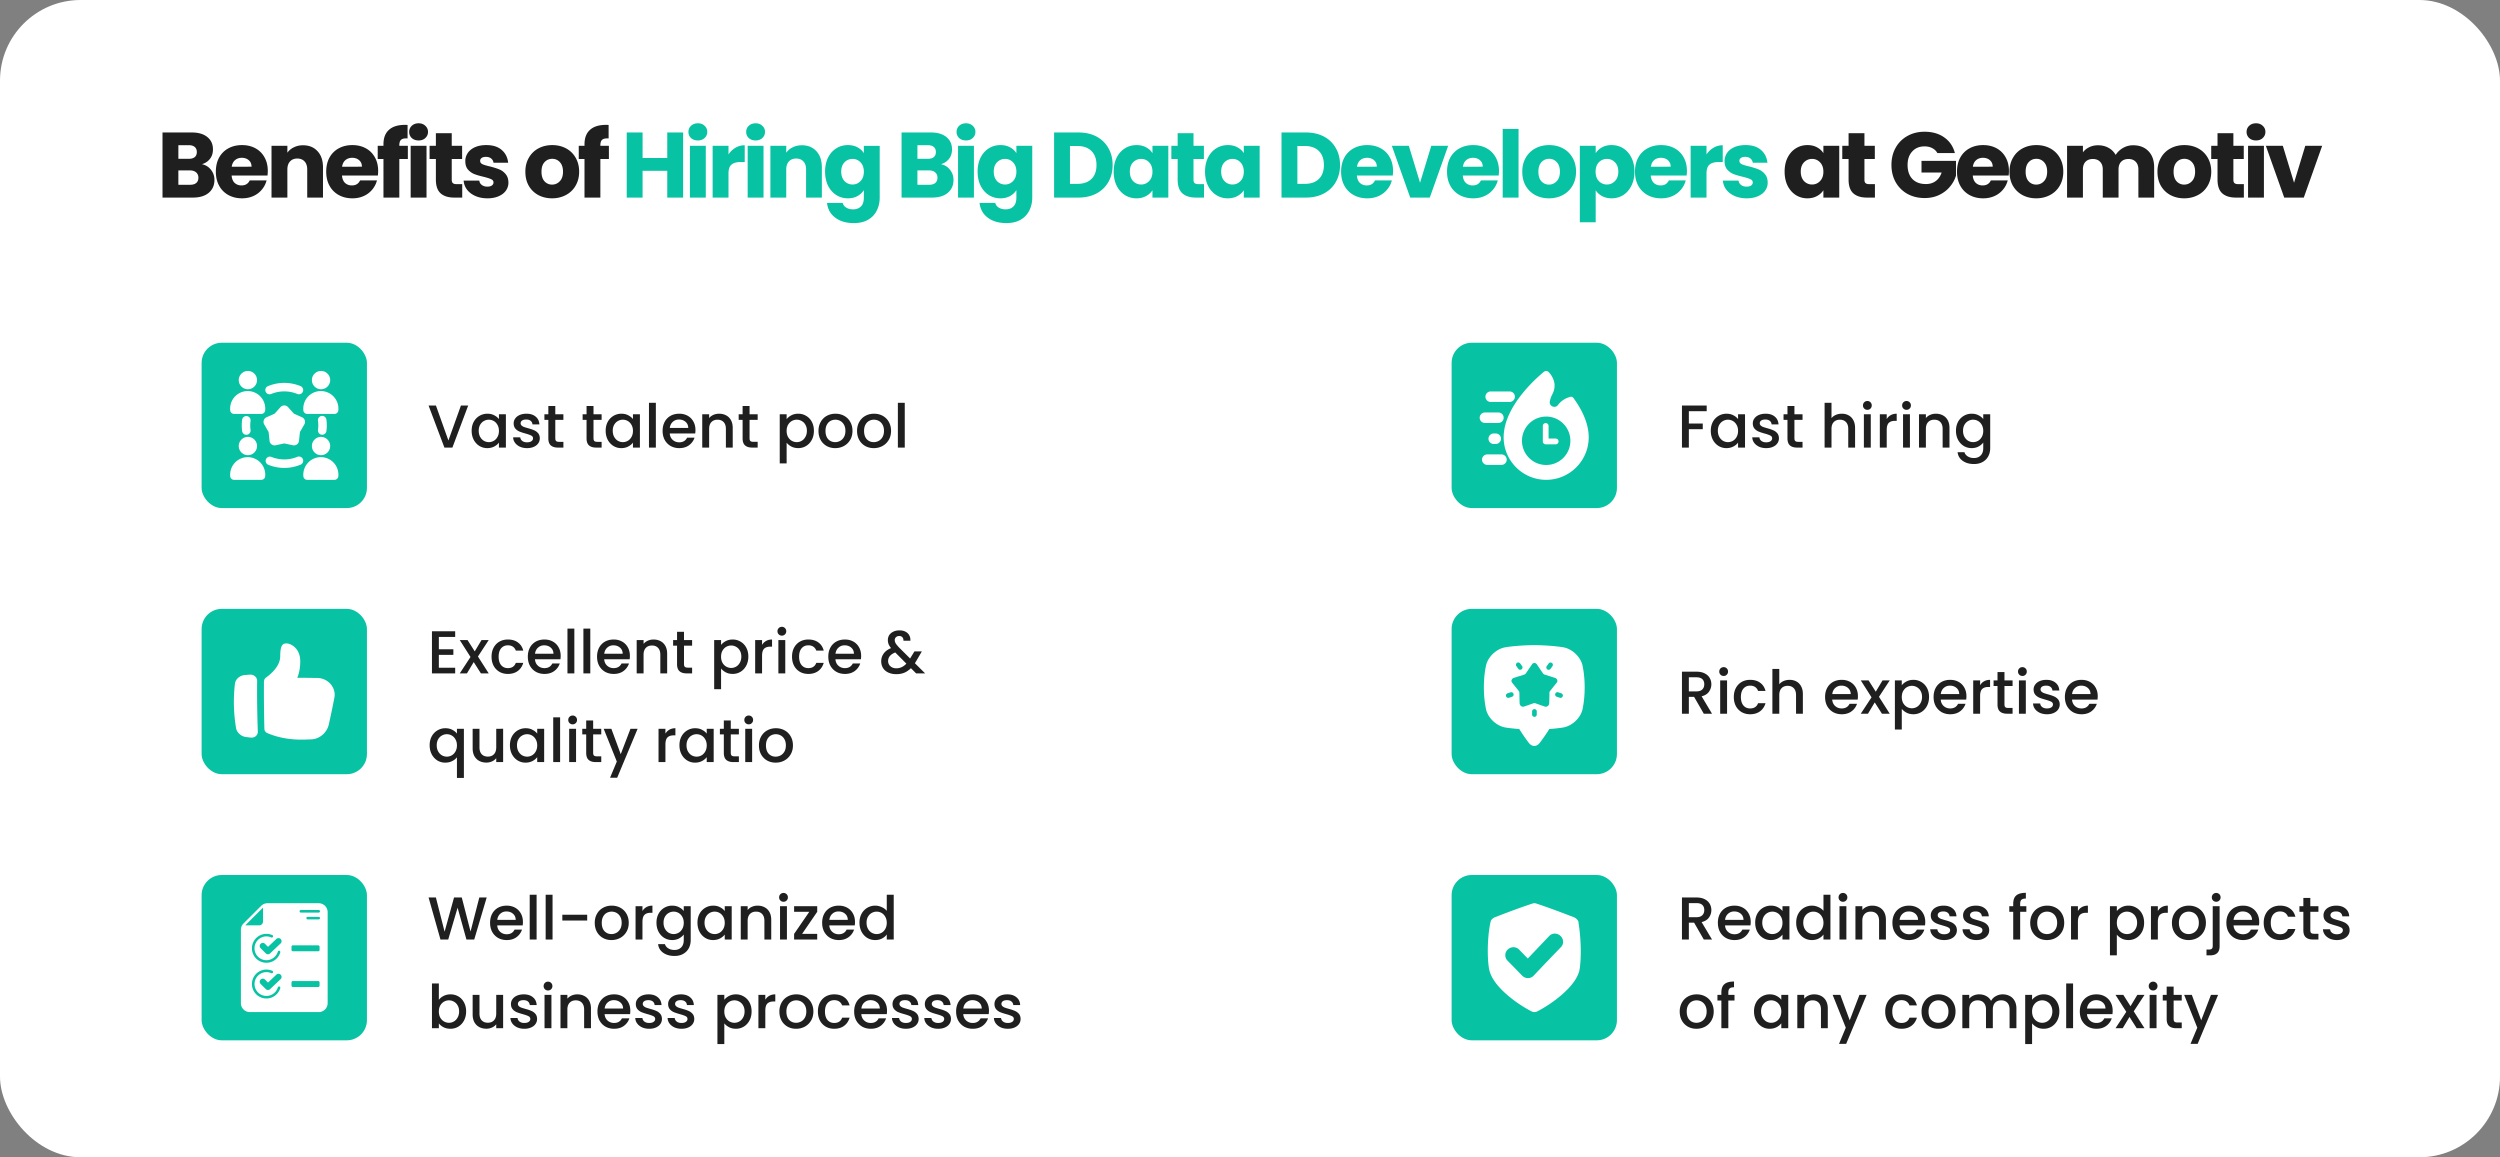
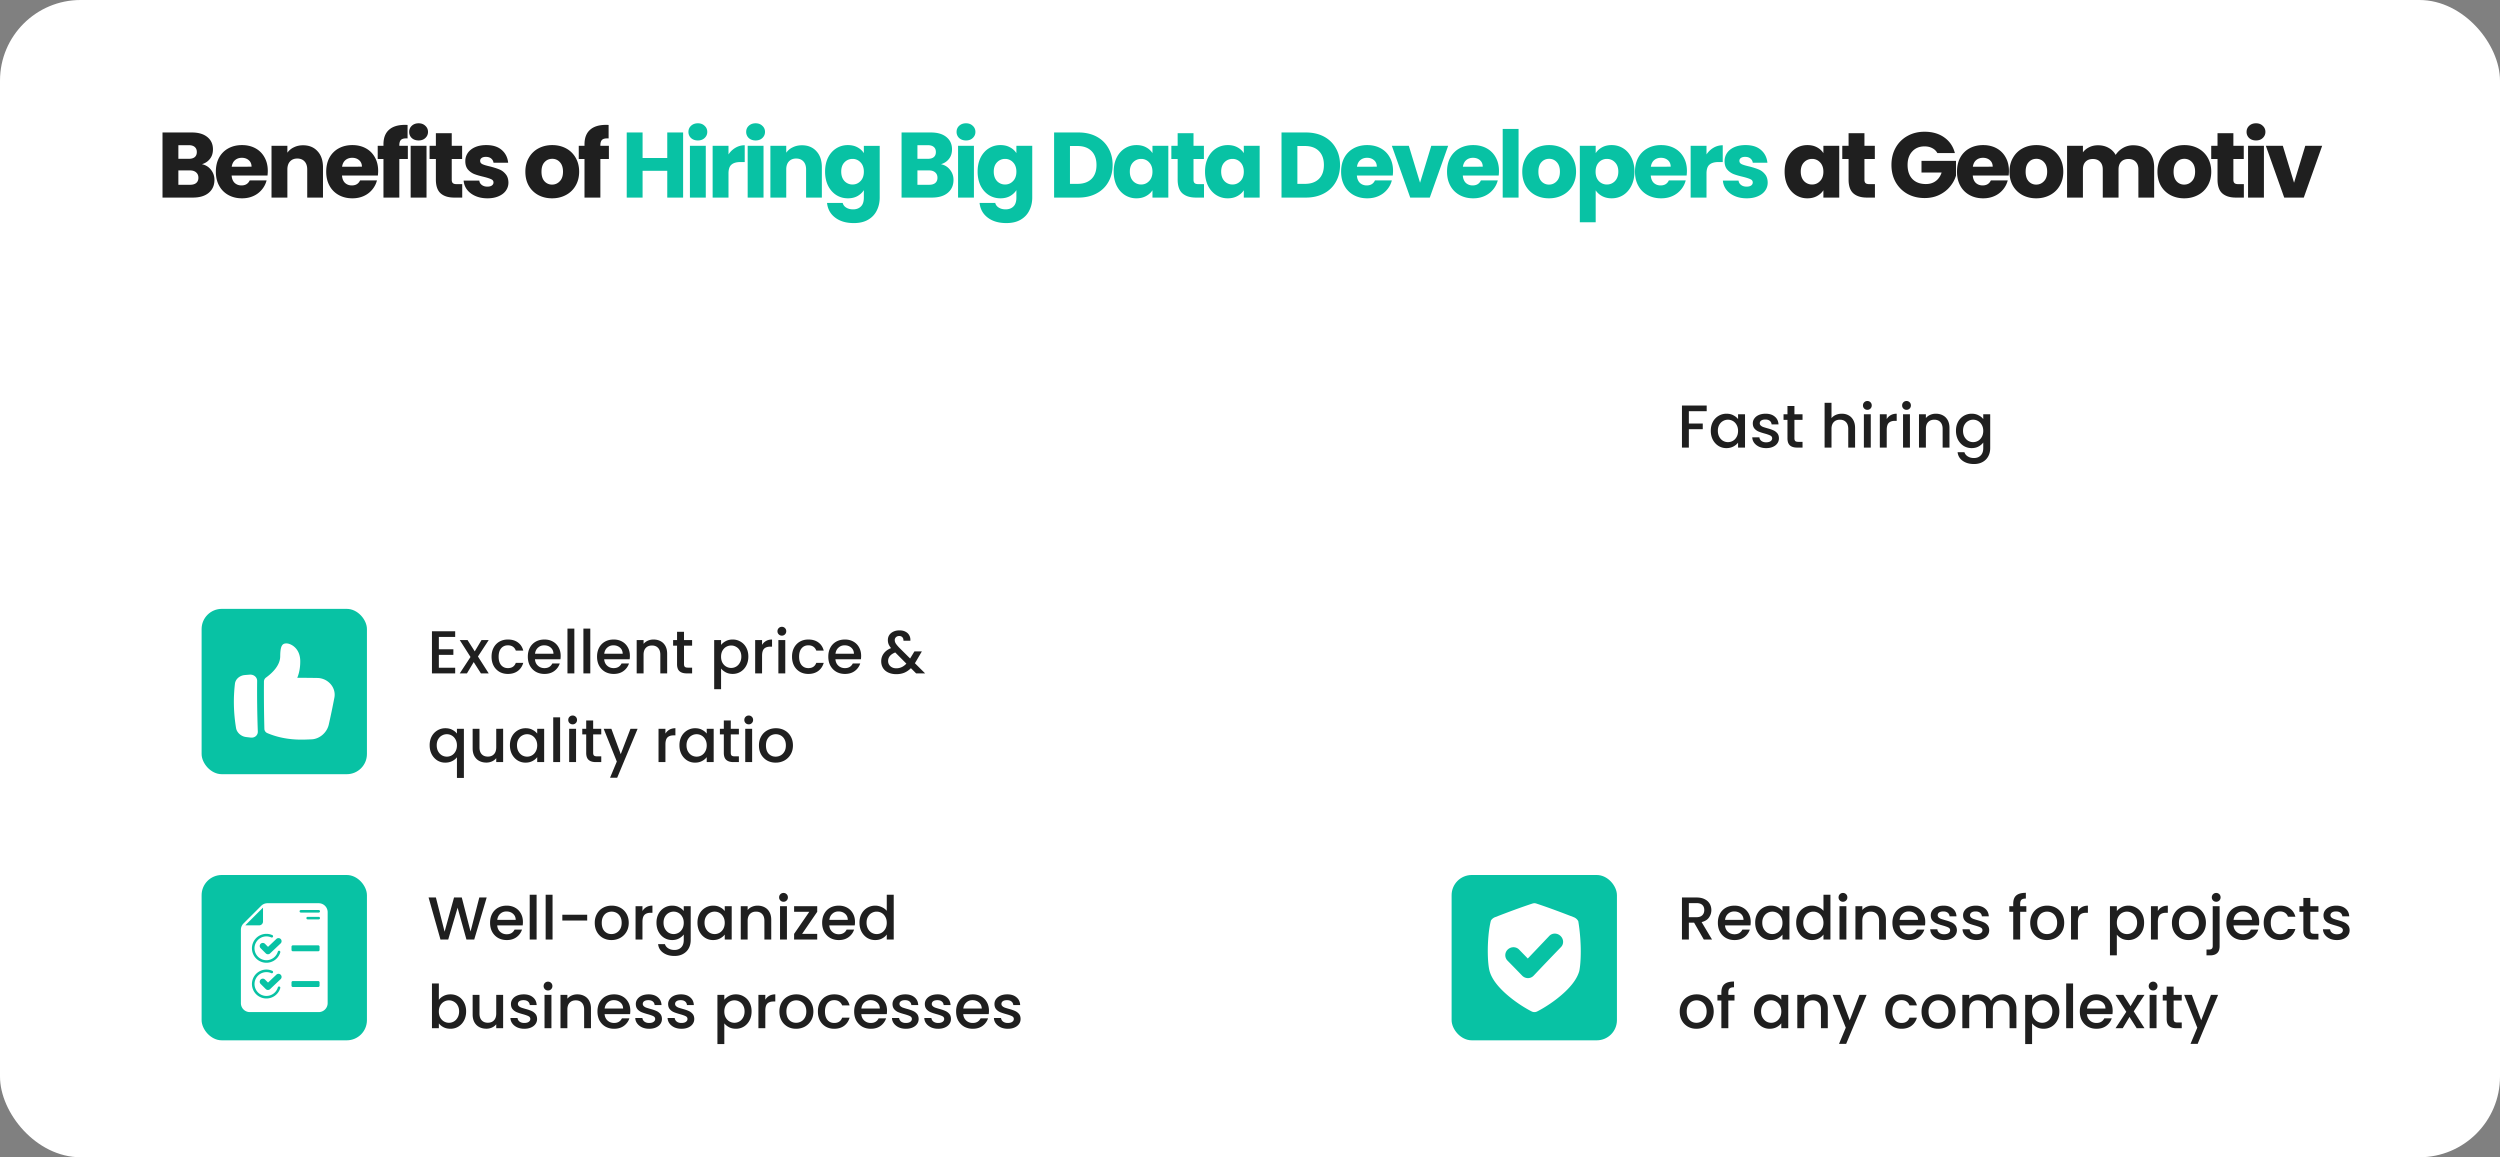
<svg xmlns="http://www.w3.org/2000/svg" width="620" height="287" fill="none">
  <rect width="100%" height="100%" fill="#808080" stroke="none" />
  <rect width="620" height="287" fill="#fff" rx="20" />
  <path fill="#1F1F1F" d="M50.077 40.72q1.404.3 2.254 1.403.85 1.08.851 2.484 0 2.025-1.426 3.22Q50.353 49 47.823 49h-7.52V32.854h7.267q2.46 0 3.841 1.127 1.403 1.127 1.403 3.059 0 1.425-.759 2.369-.736.944-1.978 1.311m-5.842-1.334h2.576q.966 0 1.472-.414.53-.437.53-1.265t-.53-1.265q-.506-.437-1.472-.437h-2.576zm2.898 6.44q.99 0 1.518-.437.552-.46.552-1.311 0-.85-.575-1.334-.552-.483-1.54-.483h-2.853v3.565zm19.278-3.45q0 .552-.069 1.15h-8.9q.091 1.195.758 1.84.69.621 1.68.621 1.47 0 2.046-1.242h4.186a5.7 5.7 0 0 1-1.173 2.277 5.7 5.7 0 0 1-2.093 1.587q-1.264.575-2.829.575-1.885 0-3.358-.805a5.73 5.73 0 0 1-2.3-2.3q-.828-1.495-.828-3.496t.805-3.496a5.73 5.73 0 0 1 2.3-2.3q1.473-.805 3.381-.805 1.863 0 3.312.782a5.54 5.54 0 0 1 2.254 2.231q.828 1.449.828 3.381m-4.025-1.035q0-1.012-.69-1.61t-1.725-.598q-.989 0-1.679.575-.666.575-.828 1.633zm12.77-5.313q2.254 0 3.588 1.472 1.357 1.449 1.357 4.002V49h-3.91v-6.969q0-1.289-.667-2.001-.668-.713-1.794-.713-1.127 0-1.794.713t-.667 2.001V49h-3.933V36.166h3.933v1.702a4.06 4.06 0 0 1 1.61-1.334q1.012-.506 2.277-.506m18.626 6.348q0 .552-.069 1.15h-8.9q.09 1.195.758 1.84.69.621 1.68.621 1.47 0 2.046-1.242h4.186a5.7 5.7 0 0 1-1.173 2.277 5.7 5.7 0 0 1-2.093 1.587q-1.264.575-2.829.575-1.886 0-3.358-.805a5.73 5.73 0 0 1-2.3-2.3q-.828-1.495-.828-3.496t.805-3.496a5.73 5.73 0 0 1 2.3-2.3q1.471-.805 3.381-.805 1.863 0 3.312.782a5.54 5.54 0 0 1 2.254 2.231q.828 1.449.828 3.381m-4.025-1.035q0-1.012-.69-1.61t-1.725-.598q-.99 0-1.679.575-.666.575-.828 1.633zm11.39-1.909h-2.116V49h-3.933v-9.568h-1.426v-3.266h1.426v-.368q0-2.37 1.357-3.588 1.357-1.242 3.979-1.242.437 0 .644.023v3.335q-1.126-.07-1.587.322-.46.39-.46 1.403v.115h2.116zm2.676-4.6q-1.035 0-1.702-.598a2.03 2.03 0 0 1-.644-1.518q0-.92.644-1.518.667-.621 1.702-.621 1.013 0 1.656.621.667.598.667 1.518 0 .897-.667 1.518-.643.598-1.656.598m1.955 1.334V49h-3.933V36.166zm8.853 9.499V49h-2.001q-2.139 0-3.335-1.035-1.196-1.058-1.196-3.427v-5.106h-1.564v-3.266h1.564v-3.128h3.933v3.128h2.576v3.266h-2.576v5.152q0 .575.276.828t.92.253zm6.262 3.519q-1.679 0-2.99-.575t-2.07-1.564a4.2 4.2 0 0 1-.851-2.254h3.887q.069.667.621 1.081t1.357.414q.736 0 1.127-.276.414-.3.414-.759 0-.552-.575-.805-.574-.276-1.863-.598-1.38-.322-2.3-.667a4.1 4.1 0 0 1-1.587-1.127q-.667-.782-.667-2.093 0-1.104.598-2.001.621-.92 1.794-1.449 1.195-.53 2.829-.529 2.415 0 3.795 1.196 1.403 1.195 1.61 3.174h-3.634a1.55 1.55 0 0 0-.598-1.058q-.483-.39-1.288-.391-.69 0-1.058.276a.82.82 0 0 0-.368.713q0 .552.575.828.598.276 1.84.552 1.426.367 2.323.736.897.345 1.564 1.15.69.782.713 2.116 0 1.127-.644 2.024-.621.874-1.817 1.38-1.173.506-2.737.506m16.02 0q-1.886 0-3.404-.805a6 6 0 0 1-2.369-2.3q-.85-1.495-.851-3.496 0-1.978.874-3.473a5.9 5.9 0 0 1 2.392-2.323q1.518-.805 3.404-.805 1.887 0 3.404.805a5.9 5.9 0 0 1 2.392 2.323q.874 1.495.874 3.473t-.897 3.496a5.9 5.9 0 0 1-2.415 2.3q-1.517.805-3.404.805m0-3.404q1.128 0 1.909-.828.805-.828.805-2.369 0-1.54-.782-2.369a2.45 2.45 0 0 0-1.886-.828q-1.15 0-1.909.828-.759.805-.759 2.369 0 1.54.736 2.369a2.46 2.46 0 0 0 1.886.828m14.093-6.348h-2.116V49h-3.933v-9.568h-1.426v-3.266h1.426v-.368q0-2.37 1.357-3.588 1.357-1.242 3.979-1.242.437 0 .644.023v3.335q-1.128-.07-1.587.322-.46.39-.46 1.403v.115h2.116zm291.58 3.128q0-1.978.736-3.473.76-1.495 2.047-2.3t2.875-.805q1.358 0 2.369.552 1.035.552 1.587 1.449v-1.817h3.933V49H452.2v-1.817q-.575.897-1.61 1.449-1.011.552-2.369.552a5.28 5.28 0 0 1-2.852-.805q-1.287-.828-2.047-2.323-.736-1.518-.736-3.496m9.614.023q0-1.472-.828-2.323a2.62 2.62 0 0 0-1.978-.851 2.7 2.7 0 0 0-2.001.851q-.805.828-.805 2.3t.805 2.346a2.7 2.7 0 0 0 2.001.851q1.173 0 1.978-.851.828-.851.828-2.323m12.782 3.082V49h-2.001q-2.14 0-3.335-1.035-1.197-1.058-1.196-3.427v-5.106h-1.564v-3.266h1.564v-3.128h3.933v3.128h2.576v3.266h-2.576v5.152q0 .575.276.828t.92.253zm15.482-7.705a2.86 2.86 0 0 0-1.265-1.219q-.805-.437-1.909-.437-1.908 0-3.059 1.265-1.15 1.242-1.15 3.335 0 2.231 1.196 3.496 1.22 1.242 3.335 1.242 1.45 0 2.438-.736 1.013-.736 1.472-2.116h-4.991v-2.898h8.556v3.657q-.436 1.472-1.495 2.737-1.035 1.265-2.645 2.047t-3.634.782q-2.391 0-4.278-1.035a7.64 7.64 0 0 1-2.921-2.921q-1.035-1.863-1.035-4.255t1.035-4.255a7.44 7.44 0 0 1 2.921-2.921q1.864-1.058 4.255-1.058 2.899 0 4.876 1.403 2.001 1.403 2.645 3.887zm17.75 4.416q0 .552-.069 1.15h-8.901q.091 1.195.759 1.84.69.621 1.679.621 1.471 0 2.047-1.242h4.186a5.7 5.7 0 0 1-1.173 2.277 5.7 5.7 0 0 1-2.093 1.587q-1.266.575-2.829.575-1.887 0-3.358-.805a5.7 5.7 0 0 1-2.3-2.3q-.828-1.495-.828-3.496t.805-3.496a5.7 5.7 0 0 1 2.3-2.3q1.471-.805 3.381-.805 1.863 0 3.312.782a5.54 5.54 0 0 1 2.254 2.231q.828 1.449.828 3.381m-4.025-1.035q0-1.012-.69-1.61t-1.725-.598q-.99 0-1.679.575-.668.575-.828 1.633zm10.792 7.843q-1.886 0-3.404-.805a6 6 0 0 1-2.369-2.3q-.851-1.495-.851-3.496 0-1.978.874-3.473a5.9 5.9 0 0 1 2.392-2.323q1.517-.805 3.404-.805 1.886 0 3.404.805a5.9 5.9 0 0 1 2.392 2.323q.873 1.495.874 3.473 0 1.978-.897 3.496a5.9 5.9 0 0 1-2.415 2.3q-1.518.805-3.404.805m0-3.404q1.126 0 1.909-.828.805-.828.805-2.369 0-1.54-.782-2.369a2.46 2.46 0 0 0-1.886-.828q-1.15 0-1.909.828-.759.805-.759 2.369 0 1.54.736 2.369a2.45 2.45 0 0 0 1.886.828m24.028-9.752q2.392 0 3.795 1.449 1.426 1.45 1.426 4.025V49h-3.91v-6.969q0-1.242-.667-1.909-.644-.69-1.794-.69t-1.817.69q-.644.667-.644 1.909V49h-3.91v-6.969q0-1.242-.667-1.909-.644-.69-1.794-.69t-1.817.69q-.644.667-.644 1.909V49h-3.933V36.166h3.933v1.61q.598-.805 1.564-1.265.966-.483 2.185-.483 1.45 0 2.576.621a4.43 4.43 0 0 1 1.794 1.771 5.2 5.2 0 0 1 1.817-1.725 4.9 4.9 0 0 1 2.507-.667m12.664 13.156q-1.886 0-3.404-.805a6 6 0 0 1-2.369-2.3q-.85-1.495-.851-3.496 0-1.978.874-3.473a5.9 5.9 0 0 1 2.392-2.323q1.518-.805 3.404-.805t3.404.805a5.9 5.9 0 0 1 2.392 2.323q.874 1.495.874 3.473t-.897 3.496a5.9 5.9 0 0 1-2.415 2.3q-1.518.805-3.404.805m0-3.404q1.127 0 1.909-.828.805-.828.805-2.369 0-1.54-.782-2.369a2.46 2.46 0 0 0-1.886-.828q-1.15 0-1.909.828-.759.805-.759 2.369 0 1.54.736 2.369a2.46 2.46 0 0 0 1.886.828m14.805-.115V49h-2.001q-2.139 0-3.335-1.035-1.196-1.058-1.196-3.427v-5.106h-1.564v-3.266h1.564v-3.128h3.933v3.128h2.576v3.266h-2.576v5.152q0 .575.276.828t.92.253zm3.019-10.833q-1.035 0-1.702-.598a2.03 2.03 0 0 1-.644-1.518q0-.92.644-1.518.667-.621 1.702-.621 1.012 0 1.656.621.667.598.667 1.518 0 .897-.667 1.518-.644.598-1.656.598m1.955 1.334V49h-3.933V36.166zm7.473 9.154 2.783-9.154h4.186L571.34 49h-4.853l-4.554-12.834h4.209z" />
  <path fill="#08C2A4" d="M169.412 32.854V49h-3.933v-6.647h-6.118V49h-3.933V32.854h3.933v6.325h6.118v-6.325zm3.667 1.978q-1.035 0-1.702-.598a2.03 2.03 0 0 1-.644-1.518q0-.92.644-1.518.667-.621 1.702-.621 1.012 0 1.656.621.667.598.667 1.518 0 .897-.667 1.518-.644.598-1.656.598m1.955 1.334V49h-3.933V36.166zm5.633 2.139a5.1 5.1 0 0 1 1.725-1.656 4.4 4.4 0 0 1 2.3-.621v4.163h-1.081q-1.472 0-2.208.644-.736.621-.736 2.208V49h-3.933V36.166h3.933zm6.733-3.473q-1.035 0-1.702-.598a2.03 2.03 0 0 1-.644-1.518q0-.92.644-1.518.667-.621 1.702-.621 1.013 0 1.656.621.667.598.667 1.518 0 .897-.667 1.518-.643.598-1.656.598m1.955 1.334V49h-3.933V36.166zm9.52-.138q2.255 0 3.588 1.472 1.357 1.449 1.357 4.002V49h-3.91v-6.969q0-1.289-.667-2.001-.666-.713-1.794-.713-1.126 0-1.794.713-.667.713-.667 2.001V49h-3.933V36.166h3.933v1.702a4.07 4.07 0 0 1 1.61-1.334q1.012-.506 2.277-.506m11.405-.046q1.356 0 2.369.552 1.035.552 1.587 1.449v-1.817h3.933v12.811q0 1.77-.713 3.197-.69 1.45-2.139 2.3-1.426.85-3.565.851-2.853 0-4.623-1.357-1.772-1.334-2.024-3.634h3.887q.184.736.874 1.15.69.437 1.702.437 1.218 0 1.932-.713.736-.69.736-2.231V47.16q-.576.897-1.587 1.472-1.013.552-2.369.552-1.587 0-2.875-.805-1.288-.828-2.047-2.323-.736-1.518-.736-3.496t.736-3.473q.759-1.495 2.047-2.3t2.875-.805m3.956 6.601q0-1.472-.828-2.323a2.62 2.62 0 0 0-1.978-.851 2.7 2.7 0 0 0-2.001.851q-.805.828-.805 2.3t.805 2.346a2.7 2.7 0 0 0 2.001.851q1.173 0 1.978-.851.828-.851.828-2.323m19.127-1.863q1.403.3 2.254 1.403.85 1.08.851 2.484 0 2.025-1.426 3.22Q233.639 49 231.109 49h-7.521V32.854h7.268q2.461 0 3.841 1.127 1.403 1.127 1.403 3.059 0 1.425-.759 2.369-.736.944-1.978 1.311m-5.842-1.334h2.576q.966 0 1.472-.414.53-.437.529-1.265 0-.828-.529-1.265-.506-.437-1.472-.437h-2.576zm2.898 6.44q.988 0 1.518-.437.552-.46.552-1.311 0-.85-.575-1.334-.552-.483-1.541-.483h-2.852v3.565zm9.158-10.994q-1.035 0-1.702-.598a2.03 2.03 0 0 1-.644-1.518q0-.92.644-1.518.667-.621 1.702-.621 1.013 0 1.656.621.667.598.667 1.518 0 .897-.667 1.518-.643.598-1.656.598m1.955 1.334V49h-3.933V36.166zm6.576-.184q1.358 0 2.369.552 1.035.552 1.587 1.449v-1.817h3.933v12.811q0 1.77-.713 3.197-.69 1.45-2.139 2.3-1.425.85-3.565.851-2.852 0-4.623-1.357-1.77-1.334-2.024-3.634h3.887q.184.736.874 1.15.69.437 1.702.437 1.22 0 1.932-.713.736-.69.736-2.231V47.16q-.575.897-1.587 1.472-1.011.552-2.369.552-1.587 0-2.875-.805-1.288-.828-2.047-2.323-.736-1.518-.736-3.496t.736-3.473q.76-1.495 2.047-2.3t2.875-.805m3.956 6.601q0-1.472-.828-2.323a2.62 2.62 0 0 0-1.978-.851 2.7 2.7 0 0 0-2.001.851q-.805.828-.805 2.3t.805 2.346a2.7 2.7 0 0 0 2.001.851q1.174 0 1.978-.851.828-.851.828-2.323m15.402-9.729q2.553 0 4.462 1.012t2.944 2.852q1.058 1.816 1.058 4.209 0 2.37-1.058 4.209-1.035 1.84-2.967 2.852Q269.995 49 267.466 49h-6.049V32.854zm-.253 12.742q2.23 0 3.473-1.219t1.242-3.45q0-2.23-1.242-3.473t-3.473-1.242h-1.863v9.384zm8.983-3.036q0-1.978.736-3.473.759-1.495 2.047-2.3 1.287-.805 2.875-.805 1.356 0 2.369.552 1.035.552 1.587 1.449v-1.817h3.933V49h-3.933v-1.817q-.575.897-1.61 1.449-1.013.552-2.369.552a5.27 5.27 0 0 1-2.852-.805q-1.288-.828-2.047-2.323-.736-1.518-.736-3.496m9.614.023q0-1.472-.828-2.323a2.62 2.62 0 0 0-1.978-.851 2.7 2.7 0 0 0-2.001.851q-.805.828-.805 2.3t.805 2.346a2.7 2.7 0 0 0 2.001.851q1.173 0 1.978-.851.828-.851.828-2.323m12.781 3.082V49h-2.001q-2.14 0-3.335-1.035-1.196-1.058-1.196-3.427v-5.106h-1.564v-3.266h1.564v-3.128h3.933v3.128h2.576v3.266h-2.576v5.152q0 .575.276.828t.92.253zm.259-3.105q0-1.978.736-3.473.759-1.495 2.047-2.3 1.287-.805 2.875-.805 1.356 0 2.369.552 1.035.552 1.587 1.449v-1.817h3.933V49h-3.933v-1.817q-.575.897-1.61 1.449-1.013.552-2.369.552a5.27 5.27 0 0 1-2.852-.805q-1.288-.828-2.047-2.323-.736-1.518-.736-3.496m9.614.023q0-1.472-.828-2.323a2.62 2.62 0 0 0-1.978-.851 2.7 2.7 0 0 0-2.001.851q-.805.828-.805 2.3t.805 2.346a2.7 2.7 0 0 0 2.001.851q1.173 0 1.978-.851.828-.851.828-2.323m15.401-9.729q2.553 0 4.462 1.012 1.91 1.012 2.944 2.852 1.058 1.816 1.058 4.209 0 2.37-1.058 4.209-1.035 1.84-2.967 2.852Q326.395 49 323.865 49h-6.049V32.854zm-.253 12.742q2.23 0 3.473-1.219t1.242-3.45q0-2.23-1.242-3.473t-3.473-1.242h-1.863v9.384zm21.863-3.22q0 .552-.069 1.15h-8.901q.091 1.195.759 1.84.69.621 1.679.621 1.472 0 2.047-1.242h4.186a5.7 5.7 0 0 1-1.173 2.277 5.7 5.7 0 0 1-2.093 1.587q-1.265.575-2.829.575-1.886 0-3.358-.805a5.73 5.73 0 0 1-2.3-2.3q-.828-1.495-.828-3.496t.805-3.496a5.73 5.73 0 0 1 2.3-2.3q1.471-.805 3.381-.805 1.863 0 3.312.782a5.54 5.54 0 0 1 2.254 2.231q.828 1.449.828 3.381m-4.025-1.035q0-1.012-.69-1.61t-1.725-.598q-.989 0-1.679.575-.668.575-.828 1.633zm10.723 3.979 2.783-9.154h4.186L354.588 49h-4.853l-4.554-12.834h4.209zm19.572-2.944q0 .552-.069 1.15h-8.901q.093 1.195.759 1.84.69.621 1.679.621 1.473 0 2.047-1.242h4.186a5.65 5.65 0 0 1-1.173 2.277 5.7 5.7 0 0 1-2.093 1.587q-1.265.575-2.829.575-1.885 0-3.358-.805a5.73 5.73 0 0 1-2.3-2.3q-.828-1.495-.828-3.496t.805-3.496a5.73 5.73 0 0 1 2.3-2.3q1.473-.805 3.381-.805 1.863 0 3.312.782a5.54 5.54 0 0 1 2.254 2.231q.828 1.449.828 3.381m-4.025-1.035q0-1.012-.69-1.61t-1.725-.598q-.989 0-1.679.575-.666.575-.828 1.633zm8.883-9.361V49h-3.933V31.98zm7.542 17.204q-1.886 0-3.404-.805a6 6 0 0 1-2.369-2.3q-.85-1.495-.851-3.496 0-1.978.874-3.473a5.9 5.9 0 0 1 2.392-2.323q1.518-.805 3.404-.805t3.404.805a5.9 5.9 0 0 1 2.392 2.323q.874 1.495.874 3.473t-.897 3.496a5.9 5.9 0 0 1-2.415 2.3q-1.518.805-3.404.805m0-3.404q1.128 0 1.909-.828.805-.828.805-2.369 0-1.54-.782-2.369a2.45 2.45 0 0 0-1.886-.828q-1.15 0-1.909.828-.759.805-.759 2.369 0 1.54.736 2.369a2.46 2.46 0 0 0 1.886.828m11.586-7.797q.574-.897 1.587-1.449t2.369-.552q1.587 0 2.875.805t2.024 2.3q.759 1.495.759 3.473t-.759 3.496q-.736 1.495-2.024 2.323-1.288.805-2.875.805-1.334 0-2.369-.552-1.013-.552-1.587-1.426v7.912h-3.933V36.166h3.933zm5.612 4.577q0-1.472-.828-2.3-.805-.85-2.001-.851a2.7 2.7 0 0 0-2.001.851q-.805.851-.805 2.323t.805 2.323a2.7 2.7 0 0 0 2.001.851 2.7 2.7 0 0 0 2.001-.851q.828-.875.828-2.346m17.013-.184q0 .552-.069 1.15h-8.901q.093 1.195.759 1.84.69.621 1.679.621 1.473 0 2.047-1.242h4.186a5.65 5.65 0 0 1-1.173 2.277 5.7 5.7 0 0 1-2.093 1.587q-1.264.575-2.829.575-1.885 0-3.358-.805a5.73 5.73 0 0 1-2.3-2.3q-.828-1.495-.828-3.496t.805-3.496a5.73 5.73 0 0 1 2.3-2.3q1.473-.805 3.381-.805 1.863 0 3.312.782a5.54 5.54 0 0 1 2.254 2.231q.828 1.449.828 3.381m-4.025-1.035q0-1.012-.69-1.61t-1.725-.598q-.989 0-1.679.575-.666.575-.828 1.633zm8.883-3.036a5.1 5.1 0 0 1 1.725-1.656 4.4 4.4 0 0 1 2.3-.621v4.163h-1.081q-1.471 0-2.208.644-.736.621-.736 2.208V49h-3.933V36.166h3.933zm9.976 10.879q-1.679 0-2.99-.575t-2.07-1.564a4.2 4.2 0 0 1-.851-2.254h3.887q.069.667.621 1.081t1.357.414q.736 0 1.127-.276.414-.3.414-.759 0-.552-.575-.805-.575-.276-1.863-.598-1.38-.322-2.3-.667a4.1 4.1 0 0 1-1.587-1.127q-.667-.782-.667-2.093 0-1.104.598-2.001.621-.92 1.794-1.449 1.195-.53 2.829-.529 2.415 0 3.795 1.196 1.403 1.195 1.61 3.174h-3.634a1.55 1.55 0 0 0-.598-1.058q-.483-.39-1.288-.391-.69 0-1.058.276a.82.82 0 0 0-.368.713q0 .552.575.828.598.276 1.84.552 1.426.367 2.323.736.897.345 1.564 1.15.69.782.713 2.116 0 1.127-.644 2.024-.621.874-1.817 1.38-1.173.506-2.737.506" />
  <path fill="#1F1F1F" d="M120.7 222.575 117.61 233h-1.935l-2.19-7.89-2.325 7.89-1.92.015-2.955-10.44h1.815l2.16 8.49 2.34-8.49h1.92l2.175 8.445 2.175-8.445zm8.985 6.09q0 .465-.06.84h-6.315q.075.99.735 1.59t1.62.6q1.38 0 1.95-1.155h1.845a3.75 3.75 0 0 1-1.365 1.875q-.975.72-2.43.72-1.185 0-2.13-.525-.93-.54-1.47-1.5-.525-.975-.525-2.25t.51-2.235a3.7 3.7 0 0 1 1.455-1.5q.945-.525 2.16-.525 1.17 0 2.085.51t1.425 1.44q.51.915.51 2.115m-1.785-.54q-.015-.945-.675-1.515t-1.635-.57q-.885 0-1.515.57-.63.555-.75 1.515zm5.178-6.225V233h-1.71v-11.1zm3.955 0V233h-1.71v-11.1zm8.59 4.95v1.44h-6.165v-1.44zm6.015 6.285q-1.17 0-2.115-.525a3.9 3.9 0 0 1-1.485-1.5q-.54-.975-.54-2.25 0-1.26.555-2.235t1.515-1.5 2.145-.525 2.145.525 1.515 1.5.555 2.235-.57 2.235-1.56 1.515q-.975.525-2.16.525m0-1.485q.66 0 1.23-.315.585-.315.945-.945t.36-1.53-.345-1.515a2.3 2.3 0 0 0-.915-.945q-.57-.315-1.23-.315t-1.23.315q-.555.315-.885.945-.33.615-.33 1.515 0 1.335.675 2.07.69.72 1.725.72m7.69-5.715q.375-.63.99-.975.63-.36 1.485-.36v1.77h-.435q-1.005 0-1.53.51-.51.51-.51 1.77V233h-1.71v-8.265h1.71zm7.377-1.335q.96 0 1.695.39.75.375 1.17.945v-1.2h1.725v8.4q0 1.14-.48 2.025-.48.9-1.395 1.41-.9.51-2.16.51-1.68 0-2.79-.795-1.11-.78-1.26-2.13h1.695q.195.645.825 1.035.645.405 1.53.405 1.035 0 1.665-.63.645-.63.645-1.83v-1.38q-.435.585-1.185.99-.735.39-1.68.39-1.08 0-1.98-.54-.885-.555-1.41-1.53-.51-.99-.51-2.235t.51-2.205a3.81 3.81 0 0 1 3.39-2.025m2.865 4.26q0-.855-.36-1.485-.345-.63-.915-.96t-1.23-.33-1.23.33q-.57.315-.93.945-.345.615-.345 1.47t.345 1.5q.36.645.93.99.585.33 1.23.33.66 0 1.23-.33t.915-.96q.36-.645.36-1.5m3.401-.03q0-1.245.51-2.205a3.81 3.81 0 0 1 3.39-2.025q.975 0 1.695.39.735.375 1.17.945v-1.2h1.725V233h-1.725v-1.23q-.435.585-1.185.975t-1.71.39q-1.065 0-1.95-.54-.885-.555-1.41-1.53-.51-.99-.51-2.235m6.765.03q0-.855-.36-1.485-.345-.63-.915-.96t-1.23-.33-1.23.33q-.57.315-.93.945-.345.615-.345 1.47t.345 1.5q.36.645.93.99.585.33 1.23.33.66 0 1.23-.33t.915-.96q.36-.645.36-1.5m8.141-4.26q.975 0 1.74.405.78.405 1.215 1.2t.435 1.92V233h-1.695v-4.62q0-1.11-.555-1.695-.555-.6-1.515-.6t-1.53.6q-.555.585-.555 1.695V233h-1.71v-8.265h1.71v.945q.42-.51 1.065-.795.66-.285 1.395-.285m6.441-.96q-.465 0-.78-.315a1.06 1.06 0 0 1-.315-.78q0-.465.315-.78t.78-.315q.45 0 .765.315t.315.78-.315.78-.765.315m.84 1.095V233h-1.71v-8.265zm3.76 6.87h3.75V233h-5.73v-1.395l3.765-5.475h-3.765v-1.395h5.73v1.395zm13.121-2.94q0 .465-.06.84h-6.315q.075.99.735 1.59t1.62.6q1.38 0 1.95-1.155h1.845a3.75 3.75 0 0 1-1.365 1.875q-.975.72-2.43.72-1.185 0-2.13-.525-.93-.54-1.47-1.5-.525-.975-.525-2.25t.51-2.235a3.7 3.7 0 0 1 1.455-1.5q.945-.525 2.16-.525 1.17 0 2.085.51t1.425 1.44q.51.915.51 2.115m-1.785-.54q-.015-.945-.675-1.515t-1.635-.57q-.885 0-1.515.57-.63.555-.75 1.515zm2.898.705q0-1.245.51-2.205a3.81 3.81 0 0 1 3.405-2.025q.81 0 1.59.36.795.345 1.26.93v-3.99h1.725V233h-1.725v-1.245q-.42.6-1.17.99-.735.39-1.695.39-1.08 0-1.98-.54-.885-.555-1.41-1.53-.51-.99-.51-2.235m6.765.03q0-.855-.36-1.485-.345-.63-.915-.96t-1.23-.33-1.23.33q-.57.315-.93.945-.345.615-.345 1.47t.345 1.5q.36.645.93.99.585.33 1.23.33.66 0 1.23-.33t.915-.96q.36-.645.36-1.5m-111.082 19.105q.435-.6 1.185-.975.765-.39 1.695-.39 1.095 0 1.98.525t1.395 1.5q.51.96.51 2.205t-.51 2.235q-.51.975-1.41 1.53-.885.54-1.965.54-.96 0-1.71-.375-.735-.375-1.17-.96v1.2h-1.71v-11.1h1.71zm5.025 2.865q0-.855-.36-1.47a2.3 2.3 0 0 0-.93-.945q-.57-.33-1.23-.33-.645 0-1.23.33-.57.33-.93.96-.345.63-.345 1.485t.345 1.5q.36.63.93.96.585.33 1.23.33.66 0 1.23-.33.585-.345.93-.99.36-.645.36-1.5m10.916-4.095V255h-1.71v-.975q-.405.51-1.065.81-.645.285-1.38.285-.975 0-1.755-.405-.765-.405-1.215-1.2-.435-.795-.435-1.92v-4.86h1.695v4.605q0 1.11.555 1.71.555.585 1.515.585t1.515-.585q.57-.6.57-1.71v-4.605zm5.256 8.4q-.975 0-1.755-.345-.765-.36-1.215-.96-.45-.615-.48-1.365h1.77q.045.525.495.885.465.345 1.155.345.72 0 1.11-.27.405-.285.405-.72 0-.465-.45-.69-.435-.225-1.395-.495-.93-.255-1.515-.495a2.7 2.7 0 0 1-1.02-.735q-.42-.495-.42-1.305 0-.66.39-1.2.39-.555 1.11-.87.735-.315 1.68-.315 1.41 0 2.265.72.87.705.93 1.935h-1.71q-.045-.555-.45-.885t-1.095-.33q-.675 0-1.035.255a.79.79 0 0 0-.36.675q0 .33.24.555t.585.36q.345.12 1.02.315.9.24 1.47.495.585.24 1.005.72t.435 1.275q0 .705-.39 1.26t-1.11.87q-.705.315-1.665.315m5.883-9.495q-.465 0-.78-.315a1.06 1.06 0 0 1-.315-.78q0-.465.315-.78t.78-.315q.45 0 .765.315t.315.78-.315.78-.765.315m.84 1.095V255h-1.71v-8.265zm6.415-.135q.975 0 1.74.405.78.405 1.215 1.2t.435 1.92V255h-1.695v-4.62q0-1.11-.555-1.695-.555-.6-1.515-.6t-1.53.6q-.555.585-.555 1.695V255H139v-8.265h1.71v.945q.42-.51 1.065-.795.66-.285 1.395-.285m13.146 4.065q0 .465-.06.84h-6.315q.075.99.735 1.59t1.62.6q1.38 0 1.95-1.155h1.845a3.75 3.75 0 0 1-1.365 1.875q-.975.72-2.43.72-1.185 0-2.13-.525-.93-.54-1.47-1.5-.525-.975-.525-2.25t.51-2.235a3.7 3.7 0 0 1 1.455-1.5q.945-.525 2.16-.525 1.17 0 2.085.51t1.425 1.44q.51.915.51 2.115m-1.785-.54q-.015-.945-.675-1.515t-1.635-.57q-.885 0-1.515.57-.63.555-.75 1.515zm6.468 5.01q-.975 0-1.755-.345-.765-.36-1.215-.96-.45-.615-.48-1.365h1.77q.045.525.495.885.465.345 1.155.345.72 0 1.11-.27.405-.285.405-.72 0-.465-.45-.69-.435-.225-1.395-.495-.93-.255-1.515-.495a2.7 2.7 0 0 1-1.02-.735q-.42-.495-.42-1.305 0-.66.39-1.2.39-.555 1.11-.87.735-.315 1.68-.315 1.41 0 2.265.72.87.705.93 1.935h-1.71q-.045-.555-.45-.885t-1.095-.33q-.675 0-1.035.255a.79.79 0 0 0-.36.675q0 .33.24.555t.585.36q.345.12 1.02.315.9.24 1.47.495.585.24 1.005.72t.435 1.275q0 .705-.39 1.26t-1.11.87q-.705.315-1.665.315m8.013 0q-.975 0-1.755-.345-.765-.36-1.215-.96-.45-.615-.48-1.365h1.77q.045.525.495.885.465.345 1.155.345.72 0 1.11-.27.405-.285.405-.72 0-.465-.45-.69-.435-.225-1.395-.495-.93-.255-1.515-.495a2.7 2.7 0 0 1-1.02-.735q-.42-.495-.42-1.305 0-.66.39-1.2.39-.555 1.11-.87.735-.315 1.68-.315 1.41 0 2.265.72.87.705.93 1.935h-1.71q-.045-.555-.45-.885t-1.095-.33q-.675 0-1.035.255a.79.79 0 0 0-.36.675q0 .33.24.555t.585.36q.345.12 1.02.315.9.24 1.47.495.585.24 1.005.72t.435 1.275q0 .705-.39 1.26t-1.11.87q-.705.315-1.665.315m10.619-7.185q.435-.57 1.185-.96t1.695-.39q1.08 0 1.965.54.9.525 1.41 1.485t.51 2.205-.51 2.235q-.51.975-1.41 1.53-.885.54-1.965.54-.945 0-1.68-.375-.735-.39-1.2-.96v5.13h-1.71v-12.195h1.71zm5.025 2.88q0-.855-.36-1.47a2.3 2.3 0 0 0-.93-.945q-.57-.33-1.23-.33-.645 0-1.23.33-.57.33-.93.96-.345.63-.345 1.485t.345 1.5q.36.63.93.96.585.33 1.23.33.66 0 1.23-.33.585-.345.93-.99.36-.645.36-1.5m5.141-2.895q.375-.63.99-.975.63-.36 1.485-.36v1.77h-.435q-1.005 0-1.53.51-.51.51-.51 1.77V255h-1.71v-8.265h1.71zm7.632 7.2q-1.17 0-2.115-.525a3.9 3.9 0 0 1-1.485-1.5q-.54-.975-.54-2.25 0-1.26.555-2.235t1.515-1.5 2.145-.525 2.145.525 1.515 1.5.555 2.235-.57 2.235-1.56 1.515q-.975.525-2.16.525m0-1.485q.66 0 1.23-.315.585-.315.945-.945t.36-1.53-.345-1.515a2.3 2.3 0 0 0-.915-.945q-.57-.315-1.23-.315t-1.23.315q-.555.315-.885.945-.33.615-.33 1.515 0 1.335.675 2.07.69.72 1.725.72m5.41-2.79q0-1.275.51-2.235.525-.975 1.44-1.5t2.1-.525q1.5 0 2.475.72.99.705 1.335 2.025h-1.845q-.225-.615-.72-.96t-1.245-.345q-1.05 0-1.68.75-.615.735-.615 2.07t.615 2.085q.63.75 1.68.75 1.485 0 1.965-1.305h1.845q-.36 1.26-1.35 2.01-.99.735-2.46.735-1.185 0-2.1-.525a3.85 3.85 0 0 1-1.44-1.5q-.51-.975-.51-2.25m17.139-.195q0 .465-.06.84h-6.315q.075.99.735 1.59t1.62.6q1.38 0 1.95-1.155h1.845a3.75 3.75 0 0 1-1.365 1.875q-.975.72-2.43.72-1.185 0-2.13-.525-.93-.54-1.47-1.5-.525-.975-.525-2.25t.51-2.235a3.7 3.7 0 0 1 1.455-1.5q.945-.525 2.16-.525 1.17 0 2.085.51t1.425 1.44q.51.915.51 2.115m-1.785-.54q-.015-.945-.675-1.515t-1.635-.57q-.885 0-1.515.57-.63.555-.75 1.515zm6.468 5.01q-.975 0-1.755-.345-.765-.36-1.215-.96-.45-.615-.48-1.365h1.77q.045.525.495.885.465.345 1.155.345.72 0 1.11-.27.405-.285.405-.72 0-.465-.45-.69-.435-.225-1.395-.495-.93-.255-1.515-.495a2.7 2.7 0 0 1-1.02-.735q-.42-.495-.42-1.305 0-.66.39-1.2.39-.555 1.11-.87.735-.315 1.68-.315 1.41 0 2.265.72.87.705.93 1.935h-1.71q-.045-.555-.45-.885t-1.095-.33q-.675 0-1.035.255a.79.79 0 0 0-.36.675q0 .33.24.555t.585.36q.345.12 1.02.315.9.24 1.47.495.585.24 1.005.72t.435 1.275q0 .705-.39 1.26t-1.11.87q-.705.315-1.665.315m8.013 0q-.975 0-1.755-.345-.765-.36-1.215-.96-.45-.615-.48-1.365h1.77q.045.525.495.885.465.345 1.155.345.72 0 1.11-.27.405-.285.405-.72 0-.465-.45-.69-.435-.225-1.395-.495-.93-.255-1.515-.495a2.7 2.7 0 0 1-1.02-.735q-.42-.495-.42-1.305 0-.66.39-1.2.39-.555 1.11-.87.735-.315 1.68-.315 1.41 0 2.265.72.87.705.93 1.935h-1.71q-.045-.555-.45-.885t-1.095-.33q-.675 0-1.035.255a.79.79 0 0 0-.36.675q0 .33.24.555t.585.36q.345.12 1.02.315.9.24 1.47.495.585.24 1.005.72t.435 1.275q0 .705-.39 1.26t-1.11.87q-.705.315-1.665.315m12.588-4.47q0 .465-.06.84h-6.315q.075.99.735 1.59t1.62.6q1.38 0 1.95-1.155h1.845a3.75 3.75 0 0 1-1.365 1.875q-.975.72-2.43.72-1.185 0-2.13-.525-.93-.54-1.47-1.5-.525-.975-.525-2.25t.51-2.235a3.7 3.7 0 0 1 1.455-1.5q.945-.525 2.16-.525 1.17 0 2.085.51t1.425 1.44q.51.915.51 2.115m-1.785-.54q-.015-.945-.675-1.515t-1.635-.57q-.885 0-1.515.57-.63.555-.75 1.515zm6.467 5.01q-.975 0-1.755-.345-.765-.36-1.215-.96-.45-.615-.48-1.365h1.77q.045.525.495.885.465.345 1.155.345.72 0 1.11-.27.405-.285.405-.72 0-.465-.45-.69-.435-.225-1.395-.495-.93-.255-1.515-.495a2.7 2.7 0 0 1-1.02-.735q-.42-.495-.42-1.305 0-.66.39-1.2.39-.555 1.11-.87.735-.315 1.68-.315 1.41 0 2.265.72.87.705.93 1.935h-1.71q-.045-.555-.45-.885t-1.095-.33q-.675 0-1.035.255a.79.79 0 0 0-.36.675q0 .33.24.555t.585.36q.345.12 1.02.315.9.24 1.47.495.585.24 1.005.72t.435 1.275q0 .705-.39 1.26t-1.11.87q-.705.315-1.665.315M108.835 157.955v3.06h3.6v1.395h-3.6v3.195h4.05V167h-5.76v-10.44h5.76v1.395zm9.696 4.86 2.67 4.185h-1.935l-1.785-2.805-1.68 2.805h-1.785l2.67-4.065-2.67-4.2h1.935l1.785 2.805 1.68-2.805h1.785zm3.376.045q0-1.275.51-2.235.525-.975 1.44-1.5t2.1-.525q1.5 0 2.475.72.99.705 1.335 2.025h-1.845q-.225-.615-.72-.96t-1.245-.345q-1.05 0-1.68.75-.615.735-.615 2.07t.615 2.085q.63.75 1.68.75 1.485 0 1.965-1.305h1.845q-.36 1.26-1.35 2.01-.99.735-2.46.735-1.185 0-2.1-.525a3.85 3.85 0 0 1-1.44-1.5q-.51-.975-.51-2.25m17.139-.195q0 .465-.06.84h-6.315q.075.99.735 1.59t1.62.6q1.38 0 1.95-1.155h1.845a3.75 3.75 0 0 1-1.365 1.875q-.975.72-2.43.72-1.185 0-2.13-.525-.93-.54-1.47-1.5-.525-.975-.525-2.25t.51-2.235a3.7 3.7 0 0 1 1.455-1.5q.945-.525 2.16-.525 1.17 0 2.085.51t1.425 1.44q.51.915.51 2.115m-1.785-.54q-.015-.945-.675-1.515t-1.635-.57q-.885 0-1.515.57-.63.555-.75 1.515zm5.178-6.225V167h-1.71v-11.1zm3.955 0V167h-1.71v-11.1zm9.82 6.765q0 .465-.06.84h-6.315q.075.99.735 1.59t1.62.6q1.38 0 1.95-1.155h1.845a3.75 3.75 0 0 1-1.365 1.875q-.975.72-2.43.72-1.185 0-2.13-.525-.93-.54-1.47-1.5-.525-.975-.525-2.25t.51-2.235a3.7 3.7 0 0 1 1.455-1.5q.945-.525 2.16-.525 1.17 0 2.085.51t1.425 1.44q.51.915.51 2.115m-1.785-.54q-.015-.945-.675-1.515t-1.635-.57q-.885 0-1.515.57-.63.555-.75 1.515zm7.637-3.525q.975 0 1.74.405.78.405 1.215 1.2t.435 1.92V167h-1.695v-4.62q0-1.11-.555-1.695-.555-.6-1.515-.6t-1.53.6q-.555.585-.555 1.695V167h-1.71v-8.265h1.71v.945q.42-.51 1.065-.795.66-.285 1.395-.285m7.567 1.53v4.575q0 .465.21.675.225.195.75.195h1.05V167h-1.35q-1.155 0-1.77-.54t-.615-1.755v-4.575h-.975v-1.395h.975v-2.055h1.725v2.055h2.01v1.395zm9.192-.18q.435-.57 1.185-.96t1.695-.39q1.08 0 1.965.54.9.525 1.41 1.485t.51 2.205-.51 2.235q-.51.975-1.41 1.53-.885.54-1.965.54-.945 0-1.68-.375-.735-.39-1.2-.96v5.13h-1.71v-12.195h1.71zm5.025 2.88q0-.855-.36-1.47a2.3 2.3 0 0 0-.93-.945q-.57-.33-1.23-.33-.645 0-1.23.33-.57.33-.93.96-.345.63-.345 1.485t.345 1.5q.36.63.93.96.585.33 1.23.33.66 0 1.23-.33.585-.345.93-.99.36-.645.36-1.5m5.141-2.895q.375-.63.99-.975.63-.36 1.485-.36v1.77h-.435q-1.005 0-1.53.51-.51.51-.51 1.77V167h-1.71v-8.265h1.71zm4.917-2.295q-.465 0-.78-.315a1.06 1.06 0 0 1-.315-.78q0-.465.315-.78t.78-.315q.45 0 .765.315t.315.78-.315.78-.765.315m.84 1.095V167h-1.71v-8.265zm1.675 4.125q0-1.275.51-2.235.525-.975 1.44-1.5t2.1-.525q1.5 0 2.475.72.99.705 1.335 2.025h-1.845q-.225-.615-.72-.96t-1.245-.345q-1.05 0-1.68.75-.615.735-.615 2.07t.615 2.085q.63.75 1.68.75 1.485 0 1.965-1.305h1.845q-.36 1.26-1.35 2.01-.99.735-2.46.735-1.185 0-2.1-.525a3.85 3.85 0 0 1-1.44-1.5q-.51-.975-.51-2.25m17.139-.195q0 .465-.06.84h-6.315q.075.99.735 1.59t1.62.6q1.38 0 1.95-1.155h1.845a3.75 3.75 0 0 1-1.365 1.875q-.975.72-2.43.72-1.185 0-2.13-.525-.93-.54-1.47-1.5-.525-.975-.525-2.25t.51-2.235a3.7 3.7 0 0 1 1.455-1.5q.945-.525 2.16-.525 1.17 0 2.085.51t1.425 1.44q.51.915.51 2.115m-1.785-.54q-.015-.945-.675-1.515t-1.635-.57q-.885 0-1.515.57-.63.555-.75 1.515zm15.42 4.875-1.29-1.29q-.75.75-1.635 1.125-.885.36-1.98.36-1.11 0-1.965-.39t-1.32-1.11q-.465-.735-.465-1.695 0-1.08.615-1.92.615-.855 1.83-1.35-.435-.525-.615-.975-.18-.465-.18-1.02 0-.69.345-1.23.36-.54 1.02-.855t1.53-.315q.885 0 1.5.345.63.33.93.915.315.585.255 1.305h-1.71q.015-.555-.27-.855-.285-.315-.78-.315t-.81.3q-.3.285-.3.705 0 .405.225.81.24.39.825 1.02l2.76 2.745 1.065-1.755h1.845l-1.35 2.31-.375.615 2.535 2.52zm-4.905-1.26q1.41 0 2.49-1.155l-2.76-2.775q-1.77.705-1.77 2.13 0 .765.57 1.29.57.51 1.47.51m-115.737 19.09q0-1.245.51-2.205a3.81 3.81 0 0 1 3.405-2.025q.96 0 1.695.39.75.39 1.155.945v-1.2h1.725v12.195h-1.725v-5.13q-.405.555-1.17.945t-1.74.39q-1.065 0-1.95-.54a4.05 4.05 0 0 1-1.395-1.53q-.51-.99-.51-2.235m6.765.03q0-.855-.36-1.485-.345-.63-.915-.96t-1.23-.33-1.23.33q-.57.315-.93.945-.345.615-.345 1.47t.345 1.5q.36.645.93.99.585.33 1.23.33.66 0 1.23-.33t.915-.96q.36-.645.36-1.5m11.456-4.125V189h-1.71v-.975q-.405.51-1.065.81-.645.285-1.38.285-.975 0-1.755-.405-.765-.405-1.215-1.2-.435-.795-.435-1.92v-4.86h1.695v4.605q0 1.11.555 1.71.555.585 1.515.585t1.515-.585q.57-.6.57-1.71v-4.605zm1.686 4.095q0-1.245.51-2.205a3.81 3.81 0 0 1 3.39-2.025q.975 0 1.695.39.735.375 1.17.945v-1.2h1.725V189h-1.725v-1.23q-.435.585-1.185.975t-1.71.39q-1.065 0-1.95-.54-.885-.555-1.41-1.53-.51-.99-.51-2.235m6.765.03q0-.855-.36-1.485-.345-.63-.915-.96t-1.23-.33-1.23.33q-.57.315-.93.945-.345.615-.345 1.47t.345 1.5q.36.645.93.99.585.33 1.23.33.66 0 1.23-.33t.915-.96q.36-.645.36-1.5m5.681-6.96V189h-1.71v-11.1zm3.115 1.74q-.465 0-.78-.315a1.06 1.06 0 0 1-.315-.78q0-.465.315-.78t.78-.315q.45 0 .765.315t.315.78-.315.78-.765.315m.84 1.095V189h-1.71v-8.265zm4.24 1.395v4.575q0 .465.21.675.225.195.75.195h1.05V189h-1.35q-1.155 0-1.77-.54t-.615-1.755v-4.575h-.975v-1.395h.975v-2.055h1.725v2.055h2.01v1.395zm11.026-1.395-5.07 12.15h-1.77l1.68-4.02-3.255-8.13h1.905l2.325 6.3 2.415-6.3zm6.897 1.2q.375-.63.99-.975.63-.36 1.485-.36v1.77h-.435q-1.005 0-1.53.51-.51.51-.51 1.77V189h-1.71v-8.265h1.71zm3.477 2.895q0-1.245.51-2.205a3.81 3.81 0 0 1 3.39-2.025q.975 0 1.695.39.735.375 1.17.945v-1.2h1.725V189h-1.725v-1.23q-.435.585-1.185.975t-1.71.39q-1.065 0-1.95-.54-.885-.555-1.41-1.53-.51-.99-.51-2.235m6.765.03q0-.855-.36-1.485-.345-.63-.915-.96t-1.23-.33-1.23.33q-.57.315-.93.945-.345.615-.345 1.47t.345 1.5q.36.645.93.99.585.33 1.23.33.66 0 1.23-.33t.915-.96q.36-.645.36-1.5m5.966-2.73v4.575q0 .465.21.675.225.195.75.195h1.05V189h-1.35q-1.155 0-1.77-.54t-.615-1.755v-4.575h-.975v-1.395h.975v-2.055h1.725v2.055h2.01v1.395zm4.456-2.49q-.465 0-.78-.315a1.06 1.06 0 0 1-.315-.78q0-.465.315-.78t.78-.315q.45 0 .765.315t.315.78-.315.78-.765.315m.84 1.095V189h-1.71v-8.265zm5.83 8.4q-1.17 0-2.115-.525a3.9 3.9 0 0 1-1.485-1.5q-.54-.975-.54-2.25 0-1.26.555-2.235t1.515-1.5 2.145-.525 2.145.525 1.515 1.5.555 2.235-.57 2.235-1.56 1.515q-.975.525-2.16.525m0-1.485q.66 0 1.23-.315.585-.315.945-.945t.36-1.53-.345-1.515a2.3 2.3 0 0 0-.915-.945q-.57-.315-1.23-.315t-1.23.315q-.555.315-.885.945-.33.615-.33 1.515 0 1.335.675 2.07.69.72 1.725.72" />
-   <rect width="41" height="41" x="50" y="85" fill="#08C2A4" rx="5" />
  <rect width="41" height="41" x="50" y="151" fill="#08C2A4" rx="5" />
-   <path fill="#1F1F1F" d="m422.54 177-2.4-4.17h-1.305V177h-1.71v-10.425h3.6q1.2 0 2.025.42.84.42 1.245 1.125.42.705.42 1.575 0 1.02-.6 1.86-.585.825-1.815 1.125l2.58 4.32zm-3.705-5.535h1.89q.96 0 1.44-.48.495-.48.495-1.29t-.48-1.26q-.48-.465-1.455-.465h-1.89zm8.638-3.825q-.465 0-.78-.315a1.06 1.06 0 0 1-.315-.78q0-.465.315-.78t.78-.315q.45 0 .765.315t.315.78-.315.78-.765.315m.84 1.095V177h-1.71v-8.265zm1.675 4.125q0-1.275.51-2.235.525-.975 1.44-1.5t2.1-.525q1.5 0 2.475.72.99.705 1.335 2.025h-1.845q-.225-.615-.72-.96t-1.245-.345q-1.05 0-1.68.75-.615.735-.615 2.07t.615 2.085q.63.75 1.68.75 1.485 0 1.965-1.305h1.845q-.36 1.26-1.35 2.01-.99.735-2.46.735-1.185 0-2.1-.525a3.85 3.85 0 0 1-1.44-1.5q-.51-.975-.51-2.25m13.839-4.26q.945 0 1.68.405.75.405 1.17 1.2.435.795.435 1.92V177h-1.695v-4.62q0-1.11-.555-1.695-.555-.6-1.515-.6t-1.53.6q-.555.585-.555 1.695V177h-1.71v-11.1h1.71v3.795q.435-.525 1.095-.81.675-.285 1.47-.285m16.937 4.065q0 .465-.06.84h-6.315q.075.99.735 1.59t1.62.6q1.38 0 1.95-1.155h1.845a3.75 3.75 0 0 1-1.365 1.875q-.975.72-2.43.72-1.185 0-2.13-.525-.93-.54-1.47-1.5-.525-.975-.525-2.25t.51-2.235a3.7 3.7 0 0 1 1.455-1.5q.945-.525 2.16-.525 1.17 0 2.085.51t1.425 1.44q.51.915.51 2.115m-1.785-.54q-.015-.945-.675-1.515t-1.635-.57q-.885 0-1.515.57-.63.555-.75 1.515zm7.008.69 2.67 4.185h-1.935l-1.785-2.805-1.68 2.805h-1.785l2.67-4.065-2.67-4.2h1.935l1.785 2.805 1.68-2.805h1.785zm5.656-2.865q.435-.57 1.185-.96t1.695-.39q1.08 0 1.965.54.9.525 1.41 1.485t.51 2.205-.51 2.235q-.51.975-1.41 1.53-.885.54-1.965.54-.945 0-1.68-.375-.735-.39-1.2-.96v5.13h-1.71v-12.195h1.71zm5.025 2.88q0-.855-.36-1.47a2.3 2.3 0 0 0-.93-.945q-.57-.33-1.23-.33-.645 0-1.23.33-.57.33-.93.96-.345.63-.345 1.485t.345 1.5q.36.63.93.96.585.33 1.23.33.66 0 1.23-.33.585-.345.93-.99.36-.645.36-1.5m11.006-.165q0 .465-.06.84h-6.315q.075.99.735 1.59t1.62.6q1.38 0 1.95-1.155h1.845a3.75 3.75 0 0 1-1.365 1.875q-.975.72-2.43.72-1.185 0-2.13-.525-.93-.54-1.47-1.5-.525-.975-.525-2.25t.51-2.235a3.7 3.7 0 0 1 1.455-1.5q.945-.525 2.16-.525 1.17 0 2.085.51t1.425 1.44q.51.915.51 2.115m-1.785-.54q-.015-.945-.675-1.515t-1.635-.57q-.885 0-1.515.57-.63.555-.75 1.515zm5.177-2.19q.375-.63.99-.975.63-.36 1.485-.36v1.77h-.435q-1.005 0-1.53.51-.51.51-.51 1.77V177h-1.71v-8.265h1.71zm6.042.195v4.575q0 .465.21.675.225.195.75.195h1.05V177h-1.35q-1.155 0-1.77-.54t-.615-1.755v-4.575h-.975v-1.395h.975v-2.055h1.725v2.055h2.01v1.395zm4.456-2.49q-.465 0-.78-.315a1.06 1.06 0 0 1-.315-.78q0-.465.315-.78t.78-.315q.45 0 .765.315t.315.78-.315.78-.765.315m.84 1.095V177h-1.71v-8.265zm5.245 8.4q-.975 0-1.755-.345-.765-.36-1.215-.96-.45-.615-.48-1.365h1.77q.045.525.495.885.465.345 1.155.345.72 0 1.11-.27.405-.285.405-.72 0-.465-.45-.69-.435-.225-1.395-.495-.93-.255-1.515-.495a2.7 2.7 0 0 1-1.02-.735q-.42-.495-.42-1.305 0-.66.39-1.2.39-.555 1.11-.87.735-.315 1.68-.315 1.41 0 2.265.72.87.705.93 1.935h-1.71q-.045-.555-.45-.885t-1.095-.33q-.675 0-1.035.255a.79.79 0 0 0-.36.675q0 .33.24.555t.585.36q.345.12 1.02.315.9.24 1.47.495.585.24 1.005.72t.435 1.275q0 .705-.39 1.26t-1.11.87q-.705.315-1.665.315m12.588-4.47q0 .465-.06.84h-6.315q.075.99.735 1.59t1.62.6q1.38 0 1.95-1.155h1.845a3.75 3.75 0 0 1-1.365 1.875q-.975.72-2.43.72-1.185 0-2.13-.525-.93-.54-1.47-1.5-.525-.975-.525-2.25t.51-2.235a3.7 3.7 0 0 1 1.455-1.5q.945-.525 2.16-.525 1.17 0 2.085.51t1.425 1.44q.51.915.51 2.115m-1.785-.54q-.015-.945-.675-1.515t-1.635-.57q-.885 0-1.515.57-.63.555-.75 1.515zM116.11 100.575 112.195 111h-1.98l-3.93-10.425h1.83l3.09 8.67 3.105-8.67zm.86 6.255q0-1.245.51-2.205a3.81 3.81 0 0 1 3.39-2.025q.975 0 1.695.39.735.375 1.17.945v-1.2h1.725V111h-1.725v-1.23q-.435.585-1.185.975t-1.71.39q-1.065 0-1.95-.54-.885-.555-1.41-1.53-.51-.99-.51-2.235m6.765.03q0-.855-.36-1.485-.345-.63-.915-.96t-1.23-.33-1.23.33q-.57.315-.93.945-.345.615-.345 1.47t.345 1.5q.36.645.93.99.585.33 1.23.33.66 0 1.23-.33t.915-.96q.36-.645.36-1.5m6.971 4.275q-.975 0-1.755-.345-.765-.36-1.215-.96-.45-.615-.48-1.365h1.77q.045.525.495.885.465.345 1.155.345.72 0 1.11-.27.405-.285.405-.72 0-.465-.45-.69-.435-.225-1.395-.495-.93-.255-1.515-.495a2.7 2.7 0 0 1-1.02-.735q-.42-.495-.42-1.305 0-.66.39-1.2.39-.555 1.11-.87.735-.315 1.68-.315 1.41 0 2.265.72.87.705.93 1.935h-1.71q-.045-.555-.45-.885t-1.095-.33q-.675 0-1.035.255a.79.79 0 0 0-.36.675q0 .33.24.555t.585.36q.345.12 1.02.315.9.24 1.47.495.585.24 1.005.72t.435 1.275q0 .705-.39 1.26t-1.11.87q-.705.315-1.665.315m7.008-7.005v4.575q0 .465.21.675.225.195.75.195h1.05V111h-1.35q-1.155 0-1.77-.54t-.615-1.755v-4.575h-.975v-1.395h.975v-2.055h1.725v2.055h2.01v1.395zm9.477 0v4.575q0 .465.21.675.225.195.75.195h1.05V111h-1.35q-1.155 0-1.77-.54t-.615-1.755v-4.575h-.975v-1.395h.975v-2.055h1.725v2.055h2.01v1.395zm3.016 2.7q0-1.245.51-2.205a3.81 3.81 0 0 1 3.39-2.025q.975 0 1.695.39.735.375 1.17.945v-1.2h1.725V111h-1.725v-1.23q-.435.585-1.185.975t-1.71.39q-1.065 0-1.95-.54-.885-.555-1.41-1.53-.51-.99-.51-2.235m6.765.03q0-.855-.36-1.485-.345-.63-.915-.96t-1.23-.33-1.23.33q-.57.315-.93.945-.345.615-.345 1.47t.345 1.5q.36.645.93.99.585.33 1.23.33.66 0 1.23-.33t.915-.96q.36-.645.36-1.5m5.681-6.96V111h-1.71V99.9zm9.82 6.765q0 .465-.06.84h-6.315q.075.99.735 1.59t1.62.6q1.38 0 1.95-1.155h1.845a3.75 3.75 0 0 1-1.365 1.875q-.975.72-2.43.72-1.185 0-2.13-.525-.93-.54-1.47-1.5-.525-.975-.525-2.25t.51-2.235a3.7 3.7 0 0 1 1.455-1.5q.945-.525 2.16-.525 1.17 0 2.085.51t1.425 1.44q.51.915.51 2.115m-1.785-.54q-.015-.945-.675-1.515t-1.635-.57q-.885 0-1.515.57-.63.555-.75 1.515zm7.638-3.525q.975 0 1.74.405.78.405 1.215 1.2t.435 1.92V111h-1.695v-4.62q0-1.11-.555-1.695-.555-.6-1.515-.6t-1.53.6q-.555.585-.555 1.695V111h-1.71v-8.265h1.71v.945q.42-.51 1.065-.795.66-.285 1.395-.285m7.566 1.53v4.575q0 .465.21.675.225.195.75.195h1.05V111h-1.35q-1.155 0-1.77-.54t-.615-1.755v-4.575h-.975v-1.395h.975v-2.055h1.725v2.055h2.01v1.395zm9.193-.18q.435-.57 1.185-.96t1.695-.39q1.08 0 1.965.54.9.525 1.41 1.485t.51 2.205-.51 2.235q-.51.975-1.41 1.53-.885.54-1.965.54-.945 0-1.68-.375-.735-.39-1.2-.96v5.13h-1.71v-12.195h1.71zm5.025 2.88q0-.855-.36-1.47a2.3 2.3 0 0 0-.93-.945q-.57-.33-1.23-.33-.645 0-1.23.33-.57.33-.93.96-.345.63-.345 1.485t.345 1.5q.36.63.93.96.585.33 1.23.33.66 0 1.23-.33.585-.345.93-.99.36-.645.36-1.5m7.016 4.305q-1.17 0-2.115-.525a3.9 3.9 0 0 1-1.485-1.5q-.54-.975-.54-2.25 0-1.26.555-2.235t1.515-1.5 2.145-.525 2.145.525 1.515 1.5.555 2.235-.57 2.235-1.56 1.515q-.975.525-2.16.525m0-1.485q.66 0 1.23-.315.585-.315.945-.945t.36-1.53-.345-1.515a2.3 2.3 0 0 0-.915-.945q-.57-.315-1.23-.315t-1.23.315q-.555.315-.885.945-.33.615-.33 1.515 0 1.335.675 2.07.69.72 1.725.72m9.565 1.485q-1.17 0-2.115-.525a3.9 3.9 0 0 1-1.485-1.5q-.54-.975-.54-2.25 0-1.26.555-2.235t1.515-1.5 2.145-.525 2.145.525 1.515 1.5.555 2.235-.57 2.235-1.56 1.515q-.975.525-2.16.525m0-1.485q.66 0 1.23-.315.585-.315.945-.945t.36-1.53-.345-1.515a2.3 2.3 0 0 0-.915-.945q-.57-.315-1.23-.315t-1.23.315q-.555.315-.885.945-.33.615-.33 1.515 0 1.335.675 2.07.69.72 1.725.72m7.691-9.75V111h-1.71V99.9z" />
  <rect width="41" height="41" x="50" y="217" fill="#08C2A4" rx="5" />
-   <rect width="41" height="41" x="360" y="85" fill="#08C2A4" rx="5" />
  <path fill="#1F1F1F" d="M423.26 100.575v1.395h-4.425v3.075h3.45v1.395h-3.45V111h-1.71v-10.425zm1.015 6.255q0-1.245.51-2.205a3.81 3.81 0 0 1 3.39-2.025q.975 0 1.695.39.735.375 1.17.945v-1.2h1.725V111h-1.725v-1.23q-.435.585-1.185.975t-1.71.39q-1.065 0-1.95-.54-.885-.555-1.41-1.53-.51-.99-.51-2.235m6.765.03q0-.855-.36-1.485-.345-.63-.915-.96t-1.23-.33-1.23.33q-.57.315-.93.945-.345.615-.345 1.47t.345 1.5q.36.645.93.99.585.33 1.23.33.66 0 1.23-.33t.915-.96q.36-.645.36-1.5m6.971 4.275q-.975 0-1.755-.345-.765-.36-1.215-.96-.45-.615-.48-1.365h1.77q.045.525.495.885.465.345 1.155.345.72 0 1.11-.27.405-.285.405-.72 0-.465-.45-.69-.435-.225-1.395-.495-.93-.255-1.515-.495a2.7 2.7 0 0 1-1.02-.735q-.42-.495-.42-1.305 0-.66.39-1.2.39-.555 1.11-.87.735-.315 1.68-.315 1.41 0 2.265.72.87.705.93 1.935h-1.71q-.045-.555-.45-.885t-1.095-.33q-.675 0-1.035.255a.79.79 0 0 0-.36.675q0 .33.24.555t.585.36q.345.12 1.02.315.9.24 1.47.495.585.24 1.005.72t.435 1.275q0 .705-.39 1.26t-1.11.87q-.705.315-1.665.315m7.007-7.005v4.575q0 .465.21.675.225.195.75.195h1.05V111h-1.35q-1.155 0-1.77-.54t-.615-1.755v-4.575h-.975v-1.395h.975v-2.055h1.725v2.055h2.01v1.395zm11.758-1.53q.945 0 1.68.405.75.405 1.17 1.2.435.795.435 1.92V111h-1.695v-4.62q0-1.11-.555-1.695-.555-.6-1.515-.6t-1.53.6q-.555.585-.555 1.695V111h-1.71V99.9h1.71v3.795q.435-.525 1.095-.81.675-.285 1.47-.285m6.336-.96q-.465 0-.78-.315a1.06 1.06 0 0 1-.315-.78q0-.465.315-.78t.78-.315q.45 0 .765.315t.315.78-.315.78-.765.315m.84 1.095V111h-1.71v-8.265zm3.955 1.2q.375-.63.99-.975.63-.36 1.485-.36v1.77h-.435q-1.005 0-1.53.51-.51.51-.51 1.77V111h-1.71v-8.265h1.71zm4.917-2.295q-.465 0-.78-.315a1.06 1.06 0 0 1-.315-.78q0-.465.315-.78t.78-.315q.45 0 .765.315t.315.78-.315.78-.765.315m.84 1.095V111h-1.71v-8.265zm6.415-.135q.975 0 1.74.405.78.405 1.215 1.2t.435 1.92V111h-1.695v-4.62q0-1.11-.555-1.695-.555-.6-1.515-.6t-1.53.6q-.555.585-.555 1.695V111h-1.71v-8.265h1.71v.945q.42-.51 1.065-.795.66-.285 1.395-.285m8.901 0q.96 0 1.695.39.75.375 1.17.945v-1.2h1.725v8.4q0 1.14-.48 2.025-.48.9-1.395 1.41-.9.51-2.16.51-1.68 0-2.79-.795-1.11-.78-1.26-2.13h1.695q.195.645.825 1.035.645.405 1.53.405 1.035 0 1.665-.63.645-.63.645-1.83v-1.38q-.435.585-1.185.99-.735.39-1.68.39-1.08 0-1.98-.54-.885-.555-1.41-1.53-.51-.99-.51-2.235t.51-2.205a3.81 3.81 0 0 1 3.39-2.025m2.865 4.26q0-.855-.36-1.485-.345-.63-.915-.96t-1.23-.33-1.23.33q-.57.315-.93.945-.345.615-.345 1.47t.345 1.5q.36.645.93.99.585.33 1.23.33.66 0 1.23-.33t.915-.96q.36-.645.36-1.5" />
-   <rect width="41" height="41" x="360" y="151" fill="#08C2A4" rx="5" />
  <path fill="#1F1F1F" d="m422.54 233-2.4-4.17h-1.305V233h-1.71v-10.425h3.6q1.2 0 2.025.42.84.42 1.245 1.125.42.705.42 1.575 0 1.02-.6 1.86-.585.825-1.815 1.125l2.58 4.32zm-3.705-5.535h1.89q.96 0 1.44-.48.495-.48.495-1.29t-.48-1.26q-.48-.465-1.455-.465h-1.89zm15.343 1.2q0 .465-.06.84h-6.315q.075.99.735 1.59t1.62.6q1.38 0 1.95-1.155h1.845a3.75 3.75 0 0 1-1.365 1.875q-.975.72-2.43.72-1.185 0-2.13-.525-.93-.54-1.47-1.5-.525-.975-.525-2.25t.51-2.235a3.7 3.7 0 0 1 1.455-1.5q.945-.525 2.16-.525 1.17 0 2.085.51t1.425 1.44q.51.915.51 2.115m-1.785-.54q-.015-.945-.675-1.515t-1.635-.57q-.885 0-1.515.57-.63.555-.75 1.515zm2.897.705q0-1.245.51-2.205a3.81 3.81 0 0 1 3.39-2.025q.975 0 1.695.39.735.375 1.17.945v-1.2h1.725V233h-1.725v-1.23q-.435.585-1.185.975t-1.71.39q-1.065 0-1.95-.54-.885-.555-1.41-1.53-.51-.99-.51-2.235m6.765.03q0-.855-.36-1.485-.345-.63-.915-.96t-1.23-.33-1.23.33q-.57.315-.93.945-.345.615-.345 1.47t.345 1.5q.36.645.93.99.585.33 1.23.33.66 0 1.23-.33t.915-.96q.36-.645.36-1.5m3.401-.03q0-1.245.51-2.205a3.81 3.81 0 0 1 3.405-2.025q.81 0 1.59.36.795.345 1.26.93v-3.99h1.725V233h-1.725v-1.245q-.42.6-1.17.99-.735.39-1.695.39-1.08 0-1.98-.54-.885-.555-1.41-1.53-.51-.99-.51-2.235m6.765.03q0-.855-.36-1.485-.345-.63-.915-.96t-1.23-.33-1.23.33q-.57.315-.93.945-.345.615-.345 1.47t.345 1.5q.36.645.93.99.585.33 1.23.33.66 0 1.23-.33t.915-.96q.36-.645.36-1.5m4.841-5.22q-.465 0-.78-.315a1.06 1.06 0 0 1-.315-.78q0-.465.315-.78t.78-.315q.45 0 .765.315t.315.78-.315.78-.765.315m.84 1.095V233h-1.71v-8.265zm6.415-.135q.975 0 1.74.405.78.405 1.215 1.2t.435 1.92V233h-1.695v-4.62q0-1.11-.555-1.695-.555-.6-1.515-.6t-1.53.6q-.555.585-.555 1.695V233h-1.71v-8.265h1.71v.945q.42-.51 1.065-.795.66-.285 1.395-.285m13.147 4.065q0 .465-.06.84h-6.315q.075.99.735 1.59t1.62.6q1.38 0 1.95-1.155h1.845a3.75 3.75 0 0 1-1.365 1.875q-.975.72-2.43.72-1.185 0-2.13-.525-.93-.54-1.47-1.5-.525-.975-.525-2.25t.51-2.235a3.7 3.7 0 0 1 1.455-1.5q.945-.525 2.16-.525 1.17 0 2.085.51t1.425 1.44q.51.915.51 2.115m-1.785-.54q-.015-.945-.675-1.515t-1.635-.57q-.885 0-1.515.57-.63.555-.75 1.515zm6.467 5.01q-.975 0-1.755-.345-.765-.36-1.215-.96-.45-.615-.48-1.365h1.77q.045.525.495.885.465.345 1.155.345.72 0 1.11-.27.405-.285.405-.72 0-.465-.45-.69-.435-.225-1.395-.495-.93-.255-1.515-.495a2.7 2.7 0 0 1-1.02-.735q-.42-.495-.42-1.305 0-.66.39-1.2.39-.555 1.11-.87.735-.315 1.68-.315 1.41 0 2.265.72.87.705.93 1.935h-1.71q-.045-.555-.45-.885t-1.095-.33q-.675 0-1.035.255a.79.79 0 0 0-.36.675q0 .33.24.555t.585.36q.345.12 1.02.315.9.24 1.47.495.585.24 1.005.72t.435 1.275q0 .705-.39 1.26t-1.11.87q-.705.315-1.665.315m8.013 0q-.975 0-1.755-.345-.765-.36-1.215-.96-.45-.615-.48-1.365h1.77q.045.525.495.885.465.345 1.155.345.72 0 1.11-.27.405-.285.405-.72 0-.465-.45-.69-.435-.225-1.395-.495-.93-.255-1.515-.495a2.7 2.7 0 0 1-1.02-.735q-.42-.495-.42-1.305 0-.66.39-1.2.39-.555 1.11-.87.735-.315 1.68-.315 1.41 0 2.265.72.87.705.93 1.935h-1.71q-.045-.555-.45-.885t-1.095-.33q-.675 0-1.035.255a.79.79 0 0 0-.36.675q0 .33.24.555t.585.36q.345.12 1.02.315.9.24 1.47.495.585.24 1.005.72t.435 1.275q0 .705-.39 1.26t-1.11.87q-.705.315-1.665.315m12.374-7.005h-1.53V233h-1.725v-6.87h-.975v-1.395h.975v-.585q0-1.425.75-2.07.765-.66 2.385-.66v1.425q-.78 0-1.095.3-.315.285-.315 1.005v.585h1.53zm5.101 7.005q-1.17 0-2.115-.525a3.9 3.9 0 0 1-1.485-1.5q-.54-.975-.54-2.25 0-1.26.555-2.235t1.515-1.5 2.145-.525 2.145.525 1.515 1.5.555 2.235-.57 2.235-1.56 1.515q-.975.525-2.16.525m0-1.485q.66 0 1.23-.315.585-.315.945-.945t.36-1.53-.345-1.515a2.3 2.3 0 0 0-.915-.945q-.57-.315-1.23-.315t-1.23.315q-.555.315-.885.945-.33.615-.33 1.515 0 1.335.675 2.07.69.72 1.725.72m7.69-5.715q.375-.63.99-.975.63-.36 1.485-.36v1.77h-.435q-1.005 0-1.53.51-.51.51-.51 1.77V233h-1.71v-8.265h1.71zm9.654.015q.435-.57 1.185-.96t1.695-.39q1.08 0 1.965.54.9.525 1.41 1.485t.51 2.205-.51 2.235q-.51.975-1.41 1.53-.885.54-1.965.54-.945 0-1.68-.375-.735-.39-1.2-.96v5.13h-1.71v-12.195h1.71zm5.025 2.88q0-.855-.36-1.47a2.3 2.3 0 0 0-.93-.945q-.57-.33-1.23-.33-.645 0-1.23.33-.57.33-.93.96-.345.63-.345 1.485t.345 1.5q.36.63.93.96.585.33 1.23.33.66 0 1.23-.33.585-.345.93-.99.36-.645.36-1.5m5.141-2.895q.375-.63.99-.975.63-.36 1.485-.36v1.77h-.435q-1.005 0-1.53.51-.51.51-.51 1.77V233h-1.71v-8.265h1.71zm7.631 7.2q-1.17 0-2.115-.525a3.9 3.9 0 0 1-1.485-1.5q-.54-.975-.54-2.25 0-1.26.555-2.235t1.515-1.5 2.145-.525 2.145.525 1.515 1.5.555 2.235-.57 2.235-1.56 1.515q-.975.525-2.16.525m0-1.485q.66 0 1.23-.315.585-.315.945-.945t.36-1.53-.345-1.515a2.3 2.3 0 0 0-.915-.945q-.57-.315-1.23-.315t-1.23.315q-.555.315-.885.945-.33.615-.33 1.515 0 1.335.675 2.07.69.72 1.725.72m6.851-8.01q-.465 0-.78-.315a1.06 1.06 0 0 1-.315-.78q0-.465.315-.78t.78-.315q.45 0 .765.315t.315.78-.315.78-.765.315m.84 10.98q0 1.215-.615 1.755-.6.555-1.755.555h-.885v-1.44h.585q.525 0 .735-.21.225-.195.225-.66v-9.885h1.71zm9.82-5.955q0 .465-.06.84h-6.315q.075.99.735 1.59t1.62.6q1.38 0 1.95-1.155h1.845a3.75 3.75 0 0 1-1.365 1.875q-.975.72-2.43.72-1.185 0-2.13-.525-.93-.54-1.47-1.5-.525-.975-.525-2.25t.51-2.235a3.7 3.7 0 0 1 1.455-1.5q.945-.525 2.16-.525 1.17 0 2.085.51t1.425 1.44q.51.915.51 2.115m-1.785-.54q-.015-.945-.675-1.515t-1.635-.57q-.885 0-1.515.57-.63.555-.75 1.515zm2.898.735q0-1.275.51-2.235.525-.975 1.44-1.5t2.1-.525q1.5 0 2.475.72.99.705 1.335 2.025h-1.845q-.225-.615-.72-.96t-1.245-.345q-1.05 0-1.68.75-.615.735-.615 2.07t.615 2.085q.63.75 1.68.75 1.485 0 1.965-1.305h1.845q-.36 1.26-1.35 2.01-.99.735-2.46.735-1.185 0-2.1-.525a3.85 3.85 0 0 1-1.44-1.5q-.51-.975-.51-2.25m11.559-2.73v4.575q0 .465.21.675.225.195.75.195h1.05V233h-1.35q-1.155 0-1.77-.54t-.615-1.755v-4.575h-.975v-1.395h.975v-2.055h1.725v2.055h2.01v1.395zm6.586 7.005q-.975 0-1.755-.345-.765-.36-1.215-.96-.45-.615-.48-1.365h1.77q.045.525.495.885.465.345 1.155.345.72 0 1.11-.27.405-.285.405-.72 0-.465-.45-.69-.435-.225-1.395-.495-.93-.255-1.515-.495a2.7 2.7 0 0 1-1.02-.735q-.42-.495-.42-1.305 0-.66.39-1.2.39-.555 1.11-.87.735-.315 1.68-.315 1.41 0 2.265.72.87.705.93 1.935h-1.71q-.045-.555-.45-.885t-1.095-.33q-.675 0-1.035.255a.79.79 0 0 0-.36.675q0 .33.24.555t.585.36q.345.12 1.02.315.9.24 1.47.495.585.24 1.005.72t.435 1.275q0 .705-.39 1.26t-1.11.87q-.705.315-1.665.315m-158.834 22q-1.17 0-2.115-.525a3.9 3.9 0 0 1-1.485-1.5q-.54-.975-.54-2.25 0-1.26.555-2.235t1.515-1.5 2.145-.525 2.145.525 1.515 1.5.555 2.235-.57 2.235-1.56 1.515q-.975.525-2.16.525m0-1.485q.66 0 1.23-.315.585-.315.945-.945t.36-1.53-.345-1.515a2.3 2.3 0 0 0-.915-.945q-.57-.315-1.23-.315t-1.23.315q-.555.315-.885.945-.33.615-.33 1.515 0 1.335.675 2.07.69.72 1.725.72m9.445-5.52h-1.53V255H426.9v-6.87h-.975v-1.395h.975v-.585q0-1.425.75-2.07.765-.66 2.385-.66v1.425q-.78 0-1.095.3-.315.285-.315 1.005v.585h1.53zm4.842 2.7q0-1.245.51-2.205a3.81 3.81 0 0 1 3.39-2.025q.975 0 1.695.39.735.375 1.17.945v-1.2h1.725V255h-1.725v-1.23q-.435.585-1.185.975t-1.71.39q-1.065 0-1.95-.54-.885-.555-1.41-1.53-.51-.99-.51-2.235m6.765.03q0-.855-.36-1.485-.345-.63-.915-.96t-1.23-.33-1.23.33q-.57.315-.93.945-.345.615-.345 1.47t.345 1.5q.36.645.93.99.585.33 1.23.33.66 0 1.23-.33t.915-.96q.36-.645.36-1.5m8.141-4.26q.975 0 1.74.405.78.405 1.215 1.2t.435 1.92V255h-1.695v-4.62q0-1.11-.555-1.695-.555-.6-1.515-.6t-1.53.6q-.555.585-.555 1.695V255h-1.71v-8.265h1.71v.945q.42-.51 1.065-.795.66-.285 1.395-.285m13.012.135-5.07 12.15h-1.77l1.68-4.02-3.255-8.13h1.905l2.325 6.3 2.415-6.3zm4.617 4.125q0-1.275.51-2.235.525-.975 1.44-1.5t2.1-.525q1.5 0 2.475.72.99.705 1.335 2.025h-1.845q-.225-.615-.72-.96t-1.245-.345q-1.05 0-1.68.75-.615.735-.615 2.07t.615 2.085q.63.75 1.68.75 1.485 0 1.965-1.305h1.845q-.36 1.26-1.35 2.01-.99.735-2.46.735-1.185 0-2.1-.525a3.85 3.85 0 0 1-1.44-1.5q-.51-.975-.51-2.25m13.149 4.275q-1.17 0-2.115-.525a3.9 3.9 0 0 1-1.485-1.5q-.54-.975-.54-2.25 0-1.26.555-2.235t1.515-1.5 2.145-.525 2.145.525 1.515 1.5.555 2.235-.57 2.235-1.56 1.515q-.975.525-2.16.525m0-1.485q.66 0 1.23-.315.585-.315.945-.945t.36-1.53-.345-1.515a2.3 2.3 0 0 0-.915-.945q-.57-.315-1.23-.315t-1.23.315q-.555.315-.885.945-.33.615-.33 1.515 0 1.335.675 2.07.69.72 1.725.72m15.985-7.05q.975 0 1.74.405.78.405 1.215 1.2.45.795.45 1.92V255h-1.695v-4.62q0-1.11-.555-1.695-.555-.6-1.515-.6t-1.53.6q-.555.585-.555 1.695V255h-1.695v-4.62q0-1.11-.555-1.695-.555-.6-1.515-.6t-1.53.6q-.555.585-.555 1.695V255h-1.71v-8.265h1.71v.945q.42-.51 1.065-.795t1.38-.285q.99 0 1.77.42t1.2 1.215q.375-.75 1.17-1.185.795-.45 1.71-.45m7.291 1.35q.435-.57 1.185-.96t1.695-.39q1.08 0 1.965.54.9.525 1.41 1.485t.51 2.205-.51 2.235q-.51.975-1.41 1.53-.885.54-1.965.54-.945 0-1.68-.375-.735-.39-1.2-.96v5.13h-1.71v-12.195h1.71zm5.025 2.88q0-.855-.36-1.47a2.3 2.3 0 0 0-.93-.945q-.57-.33-1.23-.33-.645 0-1.23.33-.57.33-.93.96-.345.63-.345 1.485t.345 1.5q.36.63.93.96.585.33 1.23.33.66 0 1.23-.33.585-.345.93-.99.36-.645.36-1.5m5.141-6.93V255h-1.71v-11.1zm9.82 6.765q0 .465-.06.84h-6.315q.075.99.735 1.59t1.62.6q1.38 0 1.95-1.155h1.845a3.75 3.75 0 0 1-1.365 1.875q-.975.72-2.43.72-1.185 0-2.13-.525-.93-.54-1.47-1.5-.525-.975-.525-2.25t.51-2.235a3.7 3.7 0 0 1 1.455-1.5q.945-.525 2.16-.525 1.17 0 2.085.51t1.425 1.44q.51.915.51 2.115m-1.785-.54q-.015-.945-.675-1.515t-1.635-.57q-.885 0-1.515.57-.63.555-.75 1.515zm7.008.69 2.67 4.185h-1.935l-1.785-2.805-1.68 2.805h-1.785l2.67-4.065-2.67-4.2h1.935l1.785 2.805 1.68-2.805h1.785zm4.815-5.175q-.465 0-.78-.315a1.06 1.06 0 0 1-.315-.78q0-.465.315-.78t.78-.315q.45 0 .765.315t.315.78-.315.78-.765.315m.84 1.095V255h-1.71v-8.265zm4.24 1.395v4.575q0 .465.21.675.225.195.75.195h1.05V255h-1.35q-1.155 0-1.77-.54t-.615-1.755v-4.575h-.975v-1.395h.975v-2.055h1.725v2.055h2.01v1.395zm11.026-1.395-5.07 12.15h-1.77l1.68-4.02-3.255-8.13h1.905l2.325 6.3 2.415-6.3z" />
  <rect width="41" height="41" x="360" y="217" fill="#08C2A4" rx="5" />
  <g clip-path="url(#a)">
    <path fill="#fff" d="M391.416 228.467a2.1 2.1 0 0 0-1.1-.992c-3.165-1.227-6.276-2.399-9.309-3.398a1.5 1.5 0 0 0-.949 0c-3.033.997-6.144 2.166-9.307 3.391a2.1 2.1 0 0 0-1.009.841c.018.003-.651 2.088-.764 6.697-.07 4.603.504 5.985.485 5.986.31 1.012.891 2.043 1.724 3.09.931 1.17 2.189 2.378 3.707 3.566 2.516 1.974 4.869 3.153 4.968 3.195a1.51 1.51 0 0 0 1.346 0c.099-.042 2.455-1.225 4.969-3.198 1.519-1.189 2.777-2.397 3.709-3.566.892-1.122 1.495-2.223 1.787-3.304-.012 0 .41-1.693.352-5.57-.075-3.875-.615-6.736-.609-6.738m-4.295 6.413a769 769 0 0 0-6.775 7.081 1.94 1.94 0 0 1-1.424.613h-.004a2 2 0 0 1-1.424-.617 474 474 0 0 0-3.621-3.709 1.92 1.92 0 0 1 .053-2.765c.799-.761 2.051-.765 2.813.016q1.072 1.1 2.154 2.215c1.787-1.874 3.581-3.763 5.326-5.598.742-.781 1.983-.772 2.79 0 .807.771.864 1.993.114 2.764z" />
  </g>
  <g fill="#fff" clip-path="url(#b)">
    <path d="M79.57 112.883a2.268 2.268 0 1 0 0-4.535 2.268 2.268 0 0 0 0 4.535M79.904 107.82a1.06 1.06 0 0 0 1.046-.911c.129-.935.129-1.883 0-2.818a1.05 1.05 0 0 0-.773-.913 1.05 1.05 0 0 0-1.129.396 1.05 1.05 0 0 0-.186.804 8.3 8.3 0 0 1 0 2.242 1.07 1.07 0 0 0 .608 1.101c.136.064.284.097.434.099M57.076 101.401q0 .197.021.392a.947.947 0 0 0 .945.858h6.775a.947.947 0 0 0 .945-.856q.022-.197.021-.394a4.354 4.354 0 1 0-8.707 0M61.43 96.535a2.268 2.268 0 1 0 0-4.535 2.268 2.268 0 0 0 0 4.535M61.238 103.191a1.057 1.057 0 0 0-1.188.901 10.3 10.3 0 0 0 0 2.818 1.054 1.054 0 1 0 2.088-.289 8.3 8.3 0 0 1 0-2.242 1.06 1.06 0 0 0-.9-1.188M61.43 112.883a2.268 2.268 0 1 0 0-4.535 2.268 2.268 0 0 0 0 4.535M57.097 118.141a.94.94 0 0 0 .945.858h6.775a.943.943 0 0 0 .945-.856q.022-.197.021-.395a4.353 4.353 0 1 0-8.686.393M83.924 117.748a4.353 4.353 0 1 0-8.686.393.94.94 0 0 0 .945.858h6.775a.943.943 0 0 0 .945-.856q.021-.197.021-.395M79.57 96.535a2.268 2.268 0 1 0 0-4.535 2.268 2.268 0 0 0 0 4.535M75.217 101.401q0 .197.02.392a.947.947 0 0 0 .946.858h6.775a.947.947 0 0 0 .945-.856q.021-.197.021-.394a4.354 4.354 0 1 0-8.707 0M65.52 105.249l1.036 1.789q.065.113.078.245l.215 2.054a1.256 1.256 0 0 0 1.502 1.093l2.02-.433a.6.6 0 0 1 .258 0l2.02.433a1.26 1.26 0 0 0 1.502-1.093l.216-2.054a.6.6 0 0 1 .078-.245l1.035-1.789a1.256 1.256 0 0 0-.573-1.765l-1.89-.84a.6.6 0 0 1-.207-.15l-1.382-1.537a1.249 1.249 0 0 0-1.435-.303c-.16.07-.303.173-.421.303l-1.382 1.537a.6.6 0 0 1-.206.15l-1.89.84a1.25 1.25 0 0 0-.676.756 1.25 1.25 0 0 0 .102 1.009M67.294 97.694a8.46 8.46 0 0 1 6.41 0 1.057 1.057 0 0 0 1.409-.56 1.054 1.054 0 0 0-.605-1.39 10.57 10.57 0 0 0-8.016 0 1.055 1.055 0 1 0 .802 1.95M66.492 115.255a10.56 10.56 0 0 0 8.016 0 1.05 1.05 0 0 0 .684-.977 1.05 1.05 0 0 0-.313-.761q-.153-.15-.352-.23a1.06 1.06 0 0 0-.823.019 8.46 8.46 0 0 1-6.41 0 1.06 1.06 0 0 0-1.335.591 1.054 1.054 0 0 0 .533 1.358" />
  </g>
  <g fill="#fff" clip-path="url(#c)">
    <path d="M71.045 159.568c-1.02-.003-1.536.537-1.552 3.193-.005 2.27-1.974 4.15-3.525 5.276a1.24 1.24 0 0 0-.51.988q-.04 5.865.108 11.729a1.18 1.18 0 0 0 .703 1.045c1.833.785 4.914 1.762 9.379 1.618q.819-.027 1.637-.062c1.985-.09 3.792-1.66 4.248-3.647a205 205 0 0 0 1.398-6.71c.476-2.494-1.585-4.81-4.21-4.862q-2.502-.036-5.004-.049s.787-1.586.743-4.233c-.068-3.179-2.4-4.287-3.415-4.286M58.54 180.549c.187 1.119 1.229 2.074 2.453 2.231q.606.077 1.214.143c.973.107 1.763-.586 1.731-1.501a271 271 0 0 1-.167-12.558c.008-.917-.83-1.628-1.833-1.552q-.624.046-1.249.102c-1.261.114-2.291 1.025-2.423 2.138-.433 3.671-.334 7.31.274 10.997" />
  </g>
  <g clip-path="url(#d)">
    <path fill="#fff" d="M79.043 224H66.33a2.2 2.2 0 0 0-1.567.65l-4.371 4.37a2.2 2.2 0 0 0-.65 1.568v18.197A2.22 2.22 0 0 0 61.957 251h17.086a2.22 2.22 0 0 0 2.215-2.215v-22.57A2.22 2.22 0 0 0 79.043 224m-11.513 7.904a.31.31 0 0 1 .194.298.315.315 0 0 1-.33.31.3.3 0 0 1-.121-.03 2.955 2.955 0 0 0-4.114 2.197 2.955 2.955 0 0 0 3.145 3.444 2.96 2.96 0 0 0 2.605-2.133.317.317 0 0 1 .608.173 3.587 3.587 0 1 1-1.987-4.259m-6.706-2.42 4.403-4.402v3.453a.95.95 0 0 1-.95.949zm8.693 15.538a3.587 3.587 0 1 1-1.987-4.259.32.32 0 0 1 .194.299.32.32 0 0 1-.1.224.32.32 0 0 1-.23.085.3.3 0 0 1-.121-.03 2.954 2.954 0 0 0-2.69 5.249 2.95 2.95 0 0 0 3.357-.267 2.95 2.95 0 0 0 .97-1.474.317.317 0 0 1 .607.173m.077-2.191-2.611 2.474a.77.77 0 0 1-1.07-.015l-1.272-1.272a.76.76 0 0 1-.172-.839.76.76 0 0 1 .417-.417.77.77 0 0 1 .839.172l.745.746 2.07-1.961a.764.764 0 0 1 1.083.029.767.767 0 0 1-.029 1.084zm0-8.86-2.611 2.474a.764.764 0 0 1-1.07-.014l-1.272-1.272a.77.77 0 0 1-.23-.544.764.764 0 0 1 .77-.77.77.77 0 0 1 .544.23l.745.746 2.07-1.962a.77.77 0 0 1 .547-.21.768.768 0 0 1 .507 1.323zm9.66 10.465a.34.34 0 0 1-.1.241.34.34 0 0 1-.242.1h-6.277a.335.335 0 0 1-.316-.211.3.3 0 0 1-.026-.13v-.793a.34.34 0 0 1 .342-.342h6.277a.34.34 0 0 1 .342.342zm0-8.86a.34.34 0 0 1-.342.342h-6.277a.34.34 0 0 1-.342-.342v-.793a.34.34 0 0 1 .342-.342h6.277a.341.341 0 0 1 .342.342zm-.211-7.568h-2.742a.32.32 0 0 1-.317-.317.315.315 0 0 1 .317-.316h2.742a.315.315 0 1 1 0 .633m0-1.688h-4.43a.317.317 0 0 1-.316-.316.32.32 0 0 1 .316-.316h4.43a.317.317 0 0 1 .316.316.32.32 0 0 1-.316.316" />
  </g>
  <g fill="#fff" clip-path="url(#e)">
-     <path d="M385.832 108.762h-1.784v-3.123a.714.714 0 0 0-1.428 0v3.838a.716.716 0 0 0 .714.717h2.498a.715.715 0 0 0 0-1.429z" />
+     <path d="M385.832 108.762h-1.784v-3.123a.714.714 0 0 0-1.428 0v3.838a.716.716 0 0 0 .714.717h2.498z" />
    <path d="M390.187 98.672a.7.7 0 0 0-.739-.263c-.706.183-2.064.69-3.066 2.028-.725.97-2.259.29-2.031-.896a6.6 6.6 0 0 1 .649-1.799c1.587-3.055-.843-5.39-1.017-5.552l-.022-.017c-.081-.055-.57-.36-1.027.008-.101.082-2.525 1.987-4.979 4.922-2.652 3.169-5.049 7.2-5.049 11.35 0 5.816 4.732 10.547 10.547 10.547S394 114.269 394 108.453c0-3.497-1.702-6.908-3.813-9.78m-6.734 16.642a6.001 6.001 0 0 1-4.244-10.246 6 6 0 0 1 10.246 4.244 6 6 0 0 1-6.002 6.002M374.394 97.08h-4.704a1.302 1.302 0 1 0 0 2.605h4.704a1.302 1.302 0 0 0 0-2.605M371.604 102.291h-3.301a1.303 1.303 0 1 0 0 2.605h3.301a1.302 1.302 0 1 0 0-2.605M370.947 107.5h-.466a1.303 1.303 0 1 0 0 2.605h.466a1.302 1.302 0 0 0 0-2.605M372.364 112.691h-3.557a1.303 1.303 0 0 0 0 2.605h3.557a1.302 1.302 0 1 0 0-2.605" />
  </g>
  <g clip-path="url(#f)">
    <path fill="#fff" d="M392.465 165.035c-.47-2.123-2.528-4.068-4.657-4.481-1.297-.259-4.915-.579-7.308-.554-2.393-.027-6.011.293-7.308.553-2.129.414-4.187 2.359-4.655 4.482-.27 1.289-.533 3.043-.537 5.437.004 2.392.267 4.147.537 5.437.47 2.123 2.528 4.068 4.657 4.481.701.139 2.077.298 3.573.409q.254.399.551.85c.794 1.202 1.401 2.039 1.861 2.623.766.97 1.881.97 2.646 0 .46-.584 1.067-1.421 1.861-2.623q.297-.451.551-.85c1.496-.111 2.873-.27 3.574-.409 2.128-.413 4.187-2.358 4.657-4.481.267-1.29.531-3.043.534-5.437-.006-2.394-.269-4.147-.537-5.437m-8.86.147.47-.648a.576.576 0 0 1 .802-.12.58.58 0 0 1 .134.799l-.47.646a.57.57 0 0 1-.606.231.6.6 0 0 1-.361-.263.56.56 0 0 1-.067-.442.6.6 0 0 1 .098-.205zm-7.412-.778a.58.58 0 0 1 .43-.103.56.56 0 0 1 .377.231l.473.648a.578.578 0 1 1-.938.679l-.47-.648a.58.58 0 0 1 .128-.807M375 172.793l-.764.247a.573.573 0 0 1-.75-.46.58.58 0 0 1 .393-.64l.766-.248a.579.579 0 0 1 .355 1.101m6.116 4.405a.578.578 0 1 1-1.156 0v-.761a.578.578 0 1 1 1.156 0zm3.144-5.367q0 1.304-.058 2.606c-.026.53-.564.954-1.037.801a65 65 0 0 1-2.378-.822.72.72 0 0 0-.502 0c-.806.293-1.6.572-2.377.822-.474.153-1.012-.271-1.038-.801a63 63 0 0 1-.058-2.606.8.8 0 0 0-.172-.489c-.557-.699-1.11-1.385-1.643-2.05-.33-.406-.101-1.003.426-1.172.859-.27 1.716-.544 2.567-.814a.82.82 0 0 0 .423-.313c.515-.741 1.023-1.486 1.514-2.227a.715.715 0 0 1 1.22 0c.489.741.998 1.486 1.514 2.227a.82.82 0 0 0 .423.313c.852.27 1.709.544 2.567.814.528.168.756.765.427 1.172-.534.663-1.086 1.349-1.643 2.05a.8.8 0 0 0-.175.489m3.306.837a.58.58 0 0 1-.728.372l-.762-.247a.58.58 0 0 1-.372-.729.578.578 0 0 1 .728-.372l.764.248a.58.58 0 0 1 .372.728z" />
  </g>
  <defs>
    <clipPath id="a">
      <path fill="#fff" d="M367 224h27v27h-27z" />
    </clipPath>
    <clipPath id="b">
-       <path fill="#fff" d="M57 92h27v27H57z" />
-     </clipPath>
+       </clipPath>
    <clipPath id="c">
      <path fill="#fff" d="M58 159h25v25H58z" />
    </clipPath>
    <clipPath id="d">
      <path fill="#fff" d="M57 224h27v27H57z" />
    </clipPath>
    <clipPath id="e">
      <path fill="#fff" d="M367 92h27v27h-27z" />
    </clipPath>
    <clipPath id="f">
      <path fill="#fff" d="M368 160h25v25h-25z" />
    </clipPath>
  </defs>
</svg>